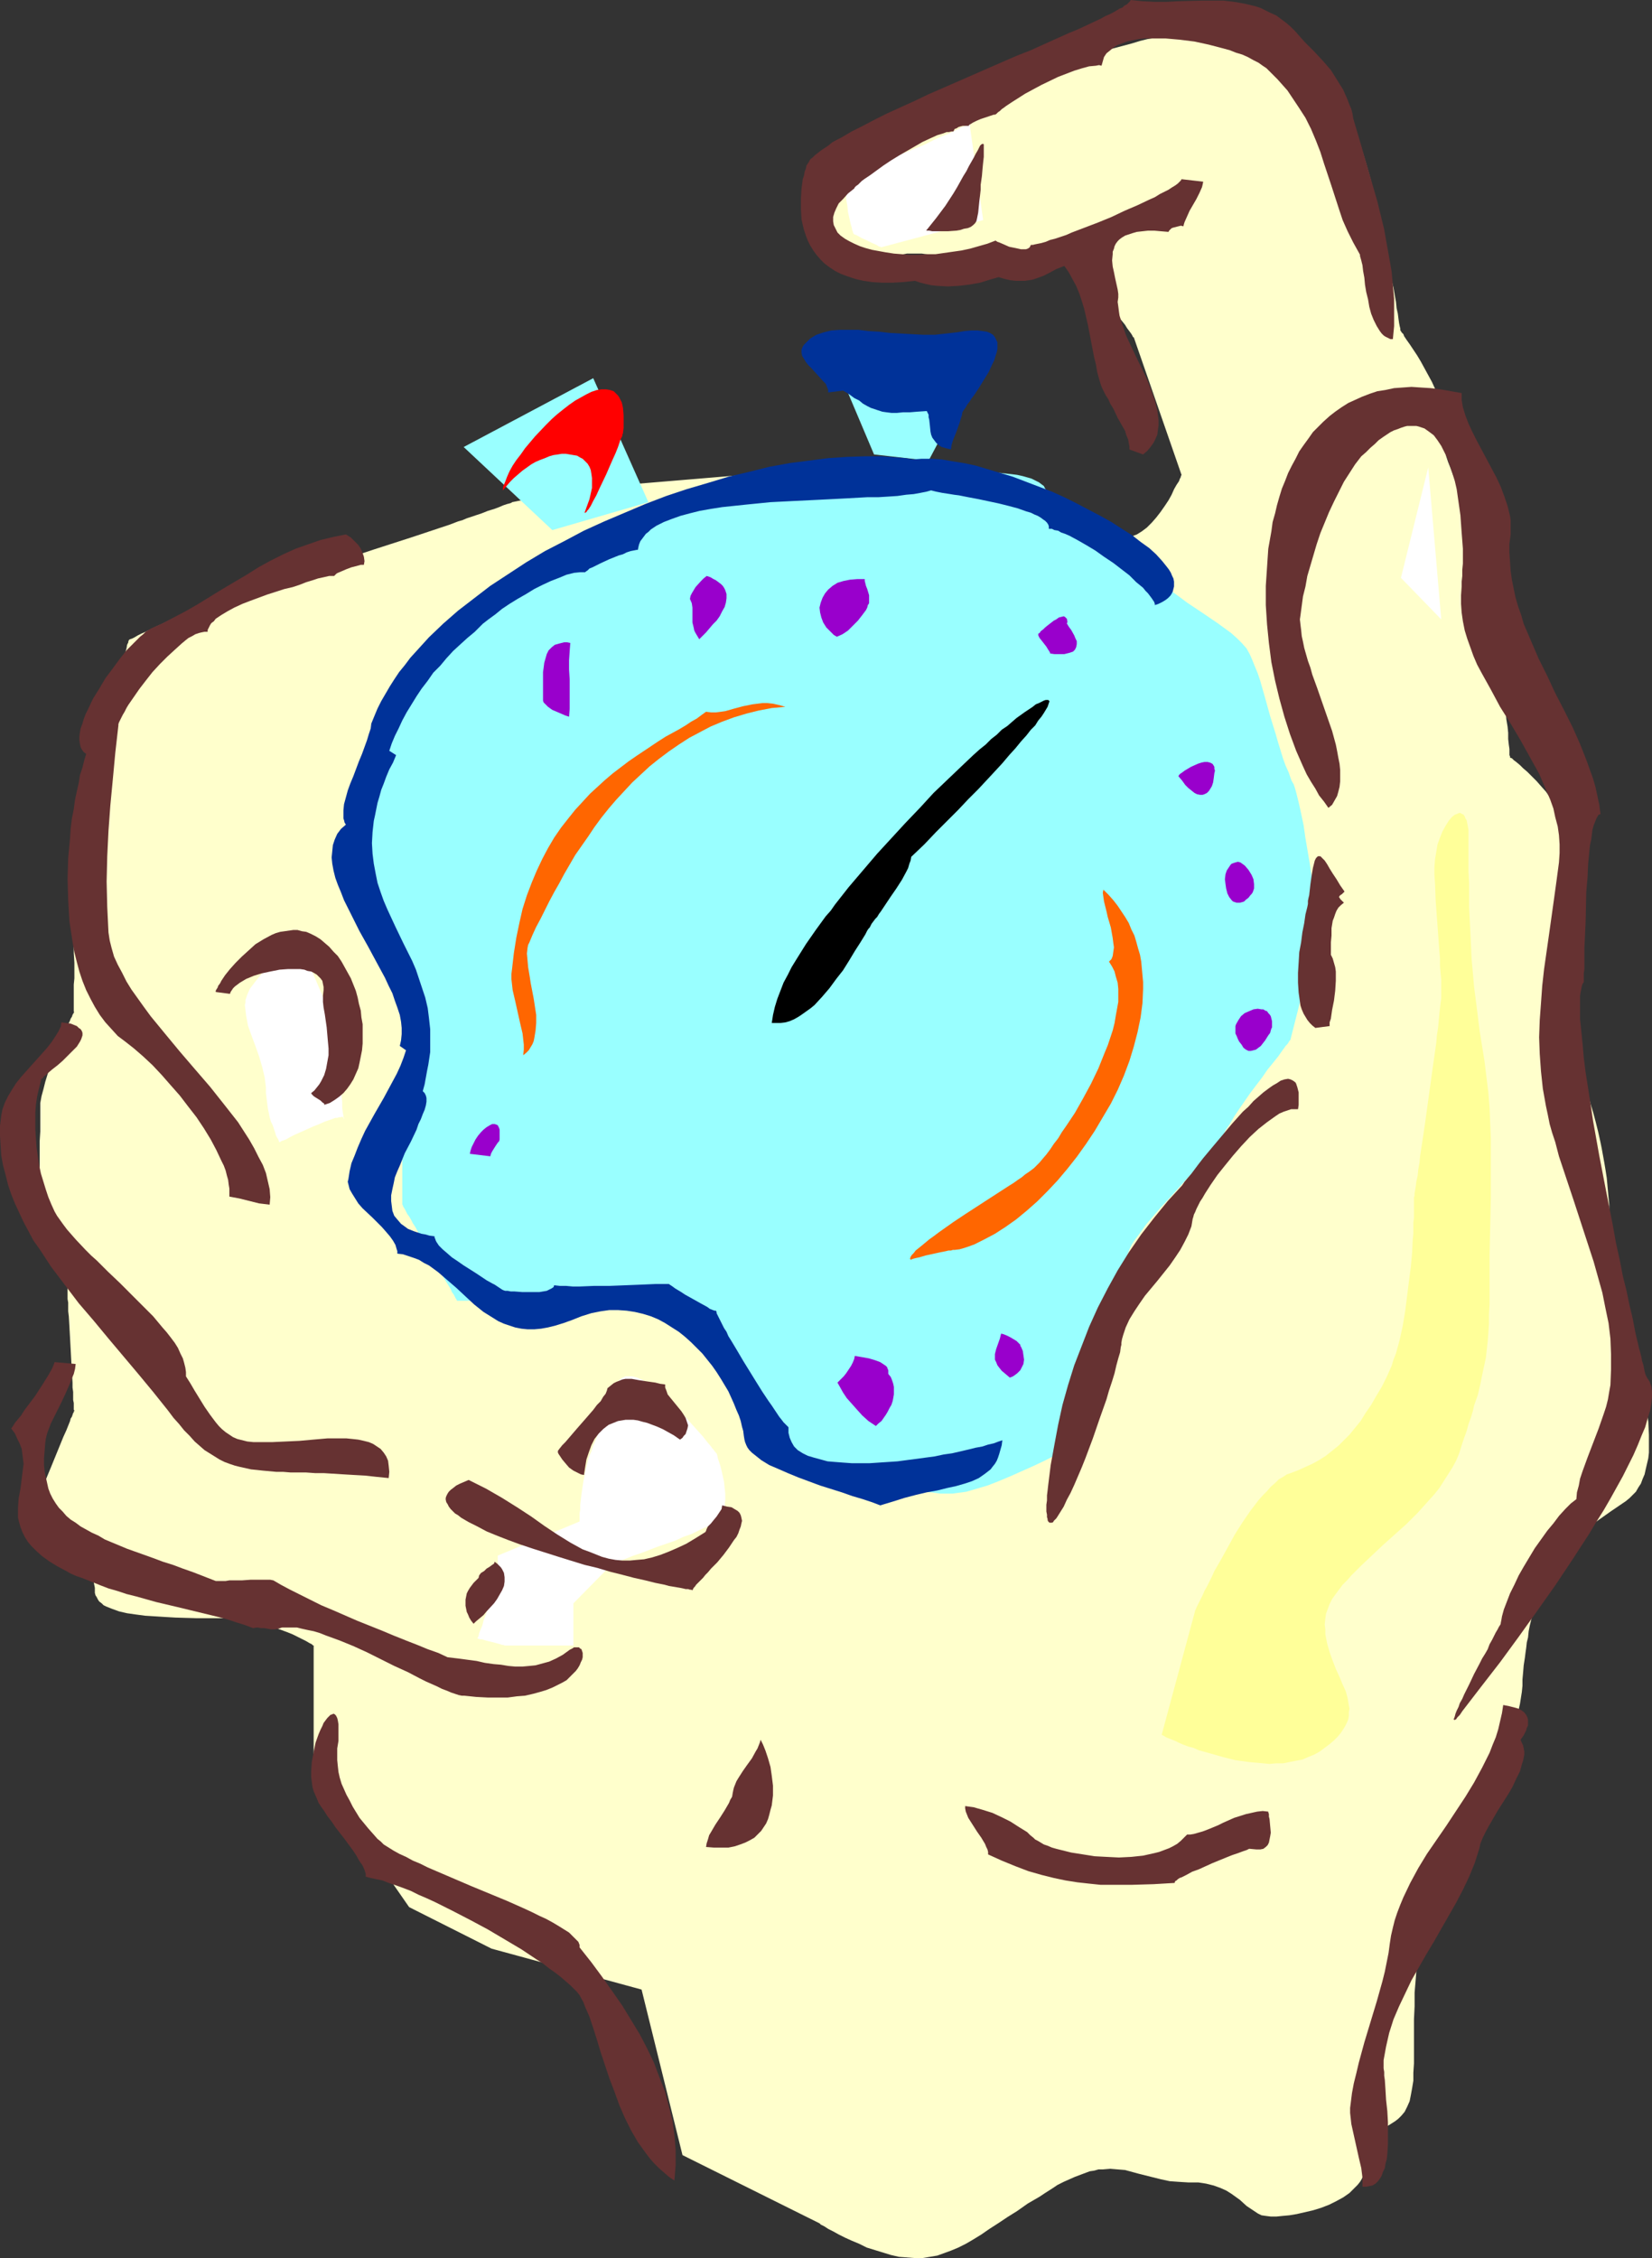
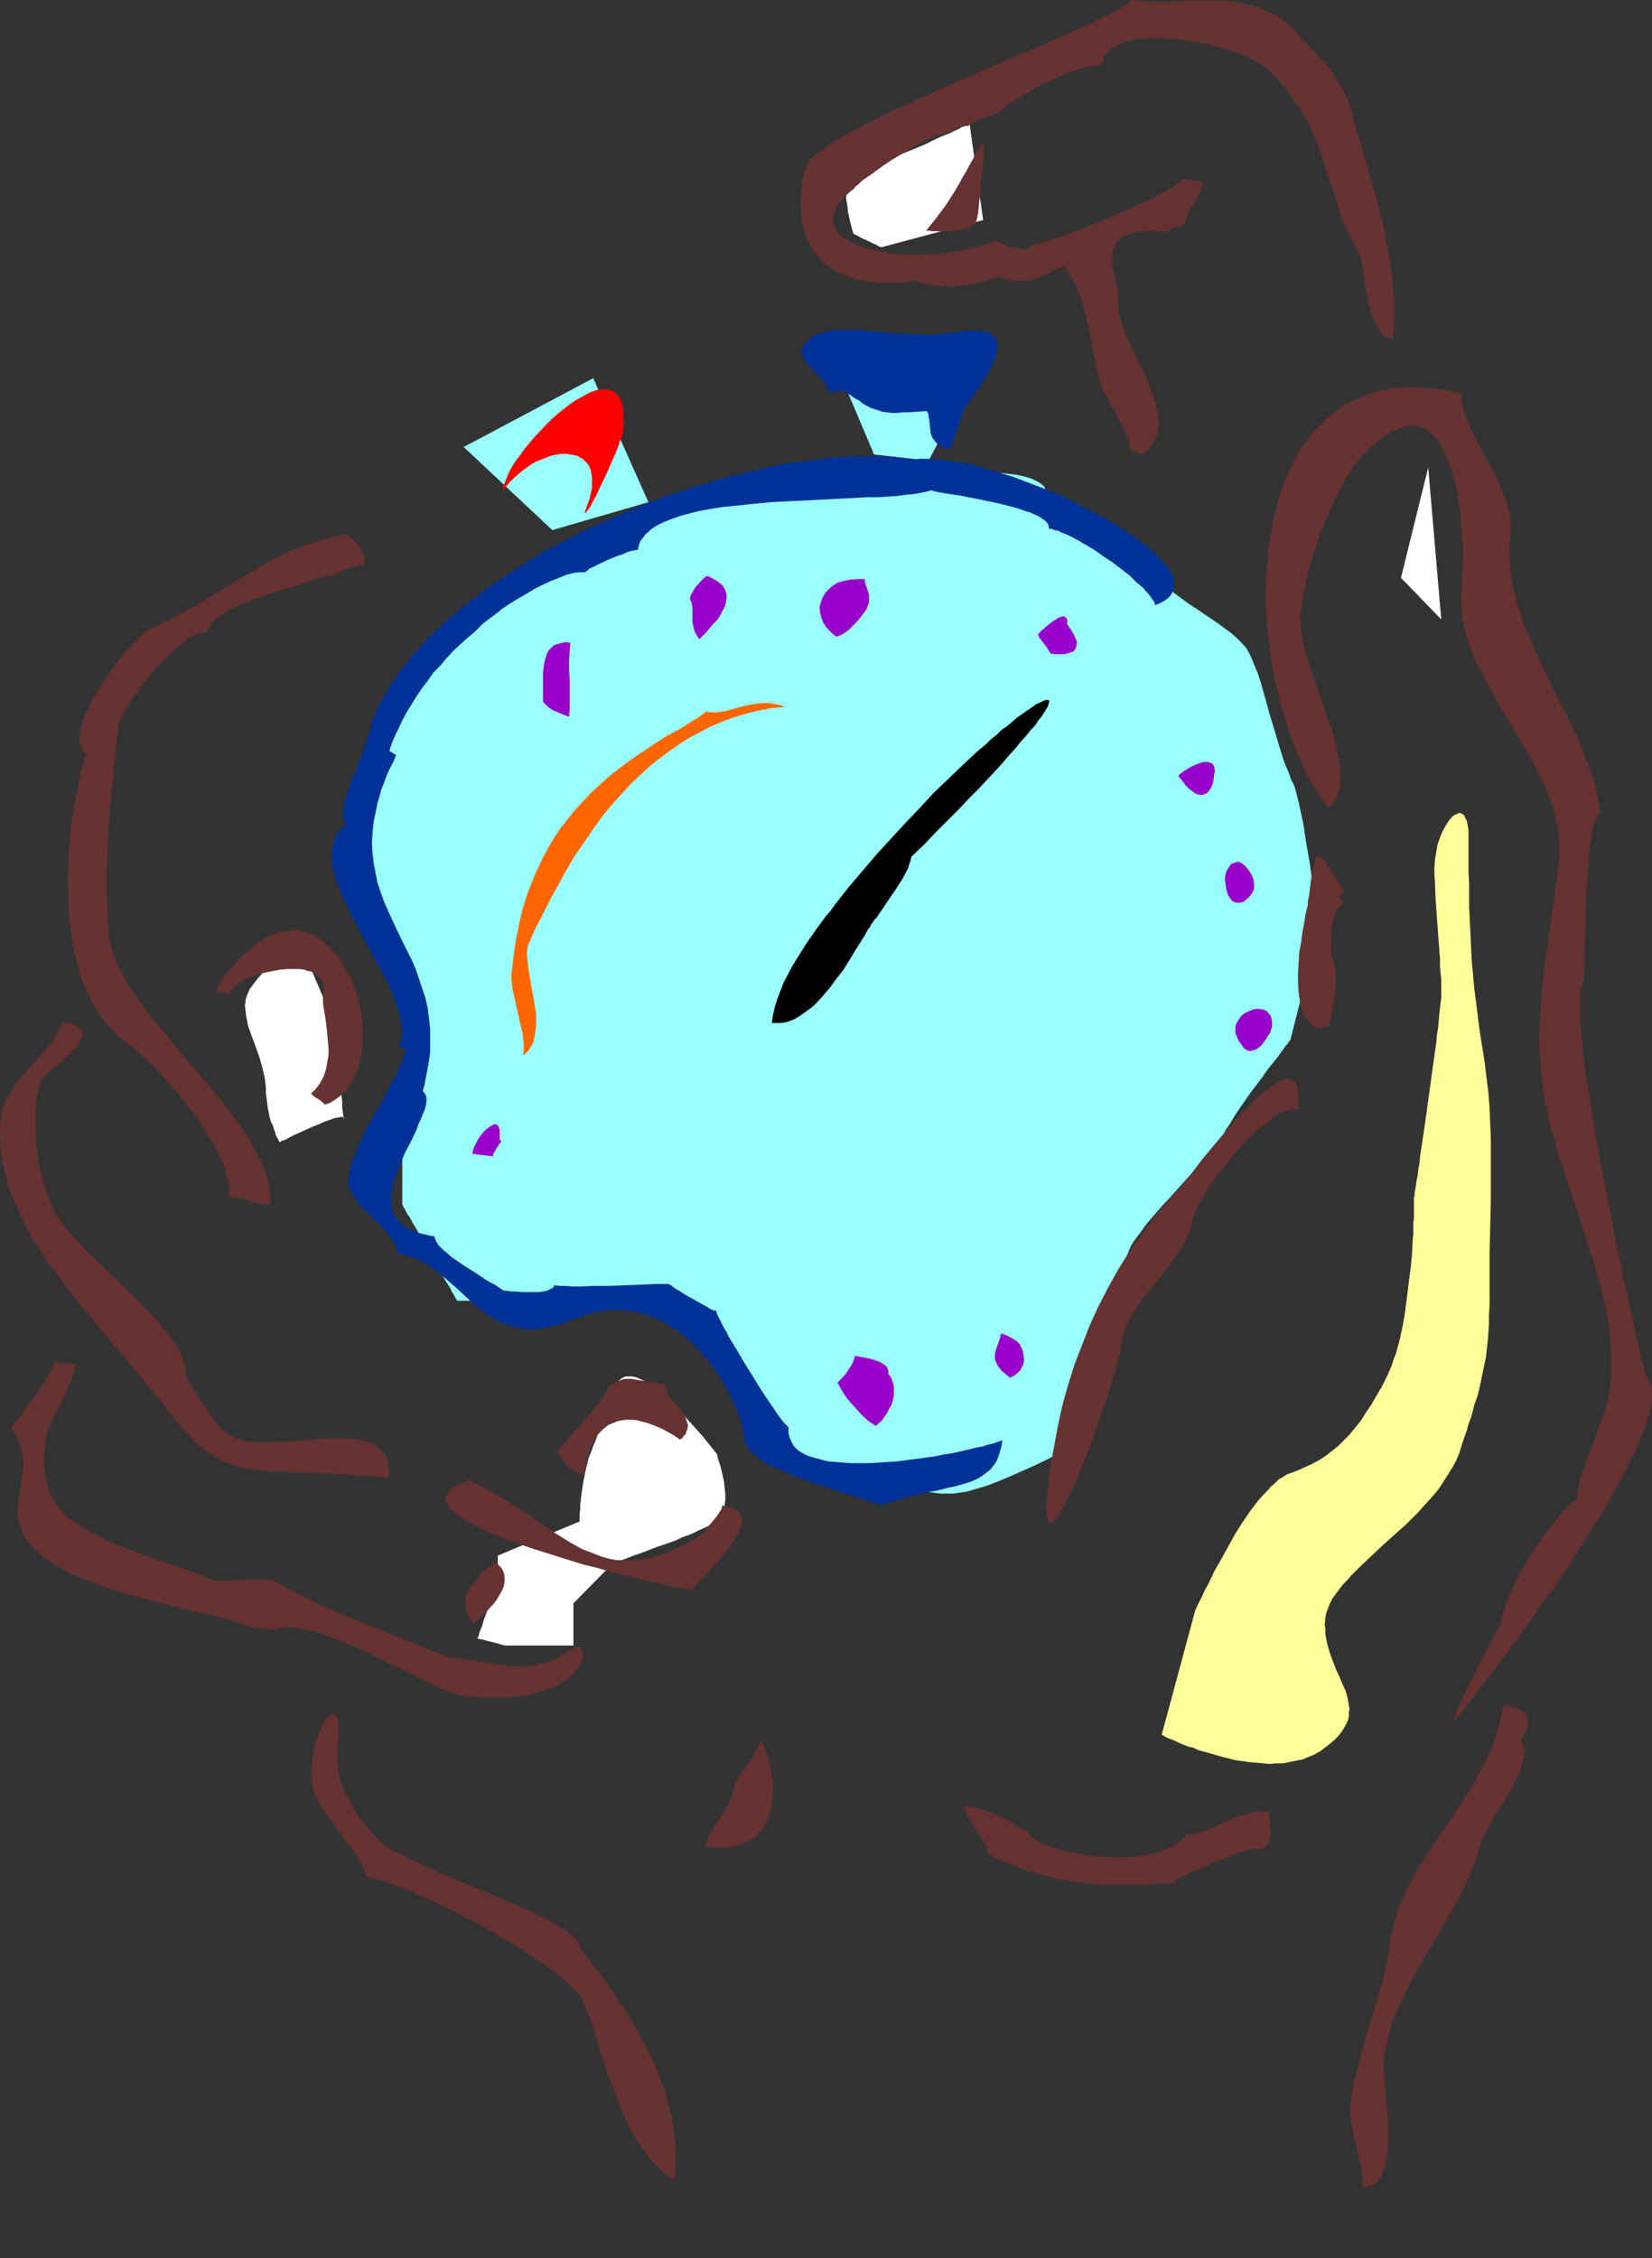
<svg xmlns="http://www.w3.org/2000/svg" xmlns:ns1="http://sodipodi.sourceforge.net/DTD/sodipodi-0.dtd" xmlns:ns2="http://www.inkscape.org/namespaces/inkscape" version="1.0" width="113.922mm" height="155.711mm" id="svg41" ns1:docname="Stopwatch 1.wmf">
  <rect width="100%" height="100%" fill="#333333" stroke="none" />
  <ns1:namedview id="namedview41" pagecolor="#ffffff" bordercolor="#000000" borderopacity="0.25" ns2:showpageshadow="2" ns2:pageopacity="0.0" ns2:pagecheckerboard="0" ns2:deskcolor="#d1d1d1" ns2:document-units="mm" />
  <defs id="defs1">
    <pattern id="WMFhbasepattern" patternUnits="userSpaceOnUse" width="6" height="6" x="0" y="0" />
  </defs>
-   <path style="fill:#ffffcc;fill-opacity:1;fill-rule:evenodd;stroke:none" d="M 177.883,561.691 167.22,518.546 128.121,507.881 106.633,497.054 81.752,461.181 v -32.318 h -0.162 l -0.323,-0.323 -0.646,-0.323 -0.808,-0.485 -0.969,-0.485 -1.293,-0.646 -1.293,-0.646 -1.616,-0.646 -1.777,-0.646 -1.939,-0.646 -2.1,-0.646 -2.1,-0.485 -2.423,-0.485 -2.423,-0.323 -2.423,-0.323 H 56.709 51.216 l -5.493,-0.162 -2.747,-0.162 -2.585,-0.162 -2.585,-0.162 -2.423,-0.323 -2.262,-0.323 -2.1,-0.485 -1.777,-0.646 -0.808,-0.323 -0.808,-0.323 -0.646,-0.323 -0.485,-0.485 -0.646,-0.485 -0.323,-0.485 -0.323,-0.646 -0.323,-0.485 -0.162,-0.646 v -0.646 -0.646 l -0.162,-0.808 -0.162,-0.808 -0.323,-0.808 -0.646,-1.939 -0.969,-1.939 -1.131,-2.101 -1.131,-2.101 -2.585,-4.04 -1.454,-1.939 -1.293,-1.939 -1.131,-1.616 -1.131,-1.454 -0.485,-0.646 -0.323,-0.646 -0.485,-0.485 -0.323,-0.323 -0.162,-0.485 -0.162,-0.162 -0.162,-0.162 v 0 -0.162 -0.162 l 0.162,-0.323 0.162,-0.323 0.162,-0.485 0.323,-0.646 0.162,-0.646 0.323,-0.646 0.646,-1.616 0.808,-1.939 3.231,-7.918 0.808,-1.778 0.646,-1.616 0.323,-0.808 0.162,-0.646 0.323,-0.485 0.162,-0.485 0.162,-0.485 0.162,-0.162 v -0.323 h 0.162 v -0.162 l -0.162,-0.162 v -0.485 -0.646 -0.646 l -0.162,-0.808 v -0.97 -1.131 l -0.162,-1.131 v -1.293 l -0.162,-2.747 -0.162,-2.909 -0.323,-5.979 -0.162,-2.909 -0.162,-2.747 -0.162,-1.293 v -1.131 -1.131 l -0.162,-0.97 v -0.808 -0.808 -0.485 -0.485 -0.323 l -7.109,-10.827 v -2.747 l -0.162,-0.808 v -23.754 l 0.162,-2.585 v -5.979 -1.454 l 0.323,-1.778 0.485,-1.778 0.485,-1.939 0.646,-2.101 0.808,-2.101 1.616,-4.201 0.808,-1.939 0.808,-1.778 0.808,-1.616 0.646,-1.616 0.323,-0.646 0.162,-0.485 0.323,-0.485 0.162,-0.485 0.162,-0.323 0.162,-0.162 v -0.162 l 0.162,-0.162 h -0.162 v -7.11 l 0.162,-1.616 v -1.939 -2.101 l -0.162,-2.585 v -30.702 l 0.162,-0.323 v -0.323 -0.162 l 0.162,-0.323 0.162,-0.646 0.162,-0.97 0.323,-1.131 0.485,-1.293 0.323,-1.616 0.485,-1.616 0.485,-1.939 0.646,-1.939 0.485,-1.939 0.646,-2.262 1.293,-4.525 1.293,-4.686 1.454,-4.686 1.293,-4.525 0.646,-2.262 0.485,-1.939 0.646,-2.101 0.485,-1.778 0.485,-1.616 0.485,-1.616 0.323,-1.293 0.323,-1.131 0.162,-0.97 0.323,-0.646 v -0.323 l 0.162,-0.162 v -0.162 l 0.323,-0.162 0.485,-0.162 0.646,-0.323 0.808,-0.485 0.969,-0.485 1.131,-0.485 1.293,-0.646 1.293,-0.646 1.454,-0.646 1.616,-0.808 1.616,-0.808 3.393,-1.616 3.554,-1.616 7.432,-3.232 3.554,-1.616 1.777,-0.646 1.777,-0.646 1.454,-0.646 1.616,-0.485 1.454,-0.485 1.293,-0.485 1.131,-0.323 1.131,-0.162 0.808,-0.162 h 0.808 l 0.808,-0.162 0.969,-0.162 1.293,-0.162 1.293,-0.323 1.777,-0.485 1.777,-0.485 1.939,-0.485 2.1,-0.646 2.1,-0.646 2.262,-0.646 4.847,-1.616 10.017,-3.232 4.847,-1.616 4.847,-1.616 2.1,-0.808 1.131,-0.323 1.131,-0.485 1.939,-0.646 1.939,-0.646 1.616,-0.646 1.616,-0.485 1.293,-0.485 1.131,-0.485 0.969,-0.323 0.646,-0.162 0.485,-0.162 0.162,-0.162 v 0 l 17.772,-3.555 42.653,-3.555 h 0.646 l 0.646,0.162 h 0.969 1.131 1.293 l 1.454,0.162 h 1.777 1.939 l 1.939,0.162 h 2.262 l 2.1,0.162 4.685,0.162 5.009,0.162 10.017,0.323 4.847,0.162 h 2.262 l 2.262,0.162 h 1.939 2.1 l 1.777,0.162 h 1.454 1.454 1.293 1.777 l 0.808,0.162 h 0.808 l 0.969,0.162 1.131,0.323 1.131,0.323 1.131,0.323 1.454,0.485 1.293,0.485 2.908,1.131 3.231,1.131 3.231,1.293 3.393,1.454 6.463,2.585 3.231,1.293 2.908,0.97 1.454,0.485 1.293,0.485 1.293,0.323 1.131,0.323 0.969,0.323 0.969,0.162 0.808,0.162 h 0.808 0.646 l 0.646,-0.162 1.293,-0.485 1.293,-0.808 1.293,-0.97 1.293,-1.293 1.131,-1.293 1.131,-1.454 1.131,-1.616 0.969,-1.454 0.808,-1.454 0.646,-1.454 0.646,-1.131 0.646,-0.97 0.162,-0.485 0.162,-0.323 0.162,-0.323 v -0.323 h 0.162 V 123.779 L 295.503,87.906 h -0.162 l -0.162,-0.323 -0.162,-0.323 -0.323,-0.485 -0.485,-0.646 -0.485,-0.646 -0.485,-0.808 -0.646,-0.808 -0.808,-0.97 -0.646,-1.131 -1.616,-2.101 -1.939,-2.262 -1.939,-2.262 -1.939,-2.262 -2.1,-2.101 -2.1,-1.778 -1.131,-0.808 -0.969,-0.808 -0.969,-0.485 -0.969,-0.485 -0.808,-0.485 -0.969,-0.162 -0.808,-0.162 -0.808,0.162 -0.808,0.162 -0.646,0.485 -0.808,0.485 -0.808,0.323 -0.808,0.323 -0.969,0.323 -0.969,0.162 -0.969,0.162 -2.262,0.162 h -2.423 l -2.585,-0.162 -2.585,-0.162 -5.332,-0.646 -2.747,-0.323 -2.423,-0.485 -2.423,-0.162 -2.262,-0.323 h -2.1 -0.808 -0.969 l -0.808,0.162 -0.646,0.162 -0.646,0.162 h -0.808 -1.777 l -1.777,-0.323 -2.1,-0.323 -1.939,-0.646 -2.1,-0.808 -2.1,-0.97 -1.939,-0.97 -1.777,-1.131 -1.454,-1.293 -0.646,-0.646 -0.646,-0.646 -0.485,-0.646 -0.323,-0.646 -0.323,-0.646 -0.162,-0.808 -0.162,-0.646 v -0.646 l 0.162,-0.808 0.323,-0.646 0.485,-0.646 0.485,-0.646 0.808,-0.808 0.808,-0.808 0.808,-0.808 0.969,-0.97 0.969,-0.97 0.969,-0.97 2.262,-2.262 2.423,-2.262 2.585,-2.424 5.332,-4.848 2.585,-2.262 2.747,-2.262 2.423,-1.939 1.293,-0.808 1.293,-0.808 1.131,-0.808 0.969,-0.646 1.131,-0.646 0.969,-0.485 0.969,-0.485 0.808,-0.162 0.808,-0.323 h 0.646 l 1.454,-0.162 1.777,-0.162 1.939,-0.323 1.939,-0.485 2.262,-0.646 2.423,-0.646 2.585,-0.808 2.585,-0.808 2.747,-0.808 2.747,-0.97 5.655,-1.778 5.655,-1.616 2.747,-0.808 2.747,-0.646 2.423,-0.646 2.423,-0.646 2.1,-0.646 1.939,-0.485 1.939,-0.323 1.616,-0.485 1.616,-0.323 1.454,-0.323 3.07,-0.323 1.454,-0.162 h 1.454 l 1.616,0.162 h 1.616 l 1.777,0.323 1.939,0.323 2.1,0.323 2.1,0.485 2.1,0.646 2.262,0.808 2.262,0.97 2.262,0.97 2.1,0.97 2.262,1.293 2.1,1.293 2.1,1.454 2.1,1.454 1.939,1.616 1.777,1.616 1.616,1.939 1.616,1.778 1.454,1.939 0.646,1.131 0.646,1.293 0.646,1.454 0.646,1.616 0.646,1.939 0.646,1.939 0.646,2.101 0.646,2.101 1.293,4.525 1.131,4.848 2.262,9.857 0.969,4.848 0.323,2.262 0.485,2.262 0.323,2.262 0.485,1.939 0.323,1.939 0.323,1.778 0.162,1.616 0.323,1.454 0.162,1.293 0.162,1.131 0.162,0.808 0.162,0.646 v 0.323 0.162 l 0.162,0.162 v 0 l 0.162,0.323 0.162,0.162 0.323,0.323 0.162,0.485 0.646,0.97 0.808,1.131 0.969,1.454 0.969,1.454 0.969,1.616 1.939,3.555 0.969,1.778 0.808,1.778 0.646,1.616 0.485,1.778 0.323,1.454 0.162,1.454 v 2.585 l 0.162,2.424 0.162,2.262 0.323,1.293 0.323,1.293 0.323,1.454 0.485,1.454 0.646,1.616 0.646,1.778 0.808,1.939 0.969,2.101 0.969,2.424 1.293,2.585 0.646,1.454 0.646,1.616 0.646,1.778 0.646,2.101 0.485,2.101 0.646,2.262 0.485,2.262 0.485,2.585 0.969,5.171 0.969,5.332 0.808,5.494 0.646,5.494 0.646,5.171 0.323,2.585 0.162,2.424 0.323,2.424 0.162,2.262 0.162,2.101 0.323,1.939 0.162,1.616 v 1.616 l 0.162,1.454 0.162,1.131 v 0.97 0.646 l 0.162,0.323 v 0.162 0.162 l 0.485,0.162 0.485,0.485 0.646,0.485 0.969,0.808 0.808,0.808 1.131,0.97 1.131,1.131 1.293,1.293 1.131,1.293 1.293,1.454 1.131,1.616 1.131,1.616 0.969,1.939 0.808,1.778 0.808,2.101 0.646,2.101 0.485,2.424 0.485,2.424 0.485,2.909 0.323,2.909 0.162,3.07 0.323,3.232 0.162,3.393 0.323,6.787 v 7.11 l 0.162,6.948 v 6.948 1.616 1.454 l 0.162,2.747 0.162,2.585 0.162,2.262 0.323,1.939 0.485,1.939 0.808,3.717 0.646,1.939 0.485,1.939 0.646,2.101 0.646,2.424 0.646,2.585 0.323,1.454 0.323,1.454 0.323,1.616 0.323,1.778 0.323,1.778 0.323,1.939 0.323,2.101 0.162,1.778 0.162,1.778 0.162,1.778 0.162,1.616 v 1.454 2.747 2.747 l -0.162,2.262 -0.162,2.262 -0.162,2.101 -0.162,1.939 -0.162,1.939 0.162,1.939 0.162,1.939 0.323,2.101 0.646,2.101 0.485,1.293 0.485,1.131 0.485,1.293 0.646,1.293 1.293,2.747 1.293,3.07 1.131,3.232 1.131,3.232 0.808,3.393 0.808,3.555 0.646,3.393 0.485,3.393 0.162,3.393 v 3.07 1.616 l -0.162,1.454 -0.646,2.747 -0.323,1.454 -0.485,1.131 -0.485,1.293 -0.646,0.97 -0.646,1.131 -0.808,0.808 -0.808,0.808 -0.969,0.808 -4.039,2.747 -3.878,2.747 -1.939,1.454 -1.777,1.616 -1.777,1.778 -1.777,1.778 -1.616,1.939 -1.454,1.939 -1.454,2.262 -1.293,2.424 -1.293,2.585 -0.969,2.747 -0.969,3.07 -0.808,3.232 -0.323,1.616 -0.162,1.616 -0.323,1.293 -0.162,1.454 -0.162,1.131 -0.162,1.293 -0.323,2.101 -0.162,1.939 -0.162,1.778 v 1.616 l -0.162,1.616 -0.485,3.07 -0.323,1.454 -0.485,1.616 -0.646,1.778 -0.808,2.101 -0.485,0.97 -0.485,1.293 -0.485,1.131 -0.646,1.293 -1.454,2.747 -1.454,2.424 -3.07,4.686 -1.454,2.262 -3.07,4.848 -1.616,2.424 -1.454,2.585 -1.454,2.747 -1.293,2.909 -1.293,3.232 -0.646,1.778 -0.485,1.778 -0.646,1.778 -0.485,1.939 -0.485,2.101 -0.323,2.101 -0.485,2.101 -0.323,2.424 -0.646,4.525 -0.323,4.363 -0.323,4.04 -0.323,3.878 v 3.555 l -0.162,3.393 v 3.232 5.656 2.585 l -0.162,2.424 v 2.101 l -0.323,1.939 -0.323,1.778 -0.323,1.616 -0.646,1.454 -0.646,1.293 -0.808,0.97 -0.808,0.808 -0.808,0.646 -1.777,1.131 -1.777,0.97 -0.808,0.485 -0.808,0.646 -0.646,0.808 -0.646,0.808 -0.485,0.97 -0.323,1.293 -0.162,0.808 v 0.808 l -0.162,0.808 v 0.97 0.97 l -0.162,0.97 -0.323,0.97 -0.323,0.808 -0.323,0.808 -0.485,0.808 -0.646,0.808 -0.646,0.646 -1.454,1.454 -1.616,1.131 -1.777,0.97 -1.939,0.97 -2.1,0.808 -2.1,0.646 -2.1,0.485 -2.1,0.485 -1.939,0.323 -1.777,0.162 -1.616,0.162 h -1.454 l -1.293,-0.162 -1.131,-0.162 -0.969,-0.485 -0.969,-0.646 -0.969,-0.646 -0.969,-0.646 -1.777,-1.616 -1.131,-0.808 -1.131,-0.808 -1.293,-0.808 -1.454,-0.646 -1.777,-0.646 -1.939,-0.485 -0.969,-0.162 -1.131,-0.162 h -1.293 -1.293 l -2.585,-0.162 -2.262,-0.162 -2.262,-0.485 -1.939,-0.485 -1.939,-0.485 -1.939,-0.485 -1.777,-0.485 -1.777,-0.485 -1.939,-0.162 -1.939,-0.162 -1.939,0.162 h -1.131 l -1.131,0.323 -1.131,0.162 -1.293,0.485 -1.293,0.485 -1.293,0.485 -1.454,0.646 -1.454,0.646 -1.616,0.808 -1.454,0.97 -1.777,1.131 -1.454,0.97 -3.07,1.778 -2.747,1.939 -2.585,1.616 -2.423,1.616 -2.262,1.454 -2.1,1.454 -2.1,1.293 -1.939,1.131 -1.939,0.97 -1.939,0.808 -1.777,0.646 -1.777,0.646 -1.939,0.323 -1.939,0.323 h -1.939 l -2.1,-0.162 -2.1,-0.162 -2.1,-0.485 -2.1,-0.646 -2.1,-0.646 -2.1,-0.646 -1.939,-0.97 -1.939,-0.808 -1.777,-0.808 -1.616,-0.808 -1.454,-0.808 -1.293,-0.646 -0.969,-0.646 -0.323,-0.162 -0.323,-0.162 -0.323,-0.162 -0.162,-0.162 -0.162,-0.162 v 0 z" id="path1" />
  <path style="fill:#ffffff;fill-opacity:1;fill-rule:evenodd;stroke:none" d="m 252.688,32.157 3.554,25.208 -26.658,7.11 v -0.162 h -0.323 l -0.323,-0.162 -0.485,-0.323 -1.131,-0.485 -1.293,-0.646 -1.454,-0.646 -1.131,-0.646 -0.323,-0.162 -0.485,-0.162 -0.162,-0.162 v 0 -0.162 h -0.162 v -0.323 l -0.162,-0.323 -0.162,-0.808 -0.323,-1.131 -0.323,-1.454 -0.323,-1.454 -0.162,-1.616 -0.323,-1.778 v -1.616 l -0.162,-1.616 0.162,-1.454 0.323,-1.454 0.162,-0.485 0.323,-0.646 0.323,-0.485 0.323,-0.323 0.485,-0.323 0.485,-0.323 0.646,-0.162 h 0.646 0.646 l 0.808,-0.162 0.808,-0.162 0.969,-0.162 1.939,-0.485 2.262,-0.646 2.262,-0.808 2.423,-0.97 4.685,-1.939 2.262,-1.131 2.1,-0.97 2.1,-0.808 1.616,-0.808 0.808,-0.323 0.646,-0.485 0.646,-0.162 0.485,-0.323 0.323,-0.162 0.323,-0.162 h 0.162 z" id="path2" />
  <path style="fill:#ffffff;fill-opacity:1;fill-rule:evenodd;stroke:none" d="m 151.063,396.545 v -0.485 -0.646 -0.97 l 0.162,-0.97 v -1.293 l 0.162,-1.293 0.162,-1.454 0.485,-3.232 0.646,-3.232 0.808,-3.232 0.646,-1.454 0.485,-1.454 0.646,-1.454 0.485,-1.454 1.131,-3.232 0.808,-3.232 0.485,-1.616 0.485,-1.454 0.485,-1.293 0.646,-1.293 0.646,-1.131 0.808,-0.808 0.808,-0.646 0.969,-0.485 h 0.485 0.646 0.646 l 0.646,0.162 0.646,0.162 0.646,0.323 0.808,0.323 0.808,0.485 1.616,1.131 1.777,1.454 1.777,1.454 1.777,1.616 3.393,3.555 1.616,1.778 1.454,1.616 1.454,1.616 1.131,1.454 0.969,1.131 0.323,0.485 0.323,0.323 0.323,0.485 0.162,0.162 0.162,0.162 v 0 0.162 h 0.162 l 0.162,0.485 0.162,0.808 0.323,0.97 0.323,0.97 0.323,1.293 0.323,1.454 0.323,1.454 0.162,1.616 0.162,1.454 v 1.616 l -0.162,1.454 -0.162,1.293 -0.485,1.131 -0.646,0.97 -0.485,0.485 -0.485,0.323 -0.485,0.323 -0.646,0.485 -1.454,0.646 -1.777,0.808 -1.939,0.97 -2.262,0.808 -2.1,0.97 -4.685,1.616 -2.1,0.808 -2.1,0.808 -1.939,0.646 -1.616,0.646 -0.808,0.323 -0.646,0.162 -0.646,0.162 -0.485,0.162 -0.323,0.162 -0.323,0.162 h -0.162 -0.162 l -10.502,10.665 v 10.988 h -17.934 v 0 l -0.323,-0.162 h -0.323 l -0.485,-0.162 -1.131,-0.323 -1.293,-0.323 -1.293,-0.323 -1.131,-0.323 h -0.485 l -0.323,-0.162 h -0.162 l -0.162,-0.162 v 0 l 0.162,-0.162 0.162,-0.323 0.162,-0.808 0.323,-0.808 0.485,-1.131 0.323,-1.293 1.939,-5.171 0.485,-1.293 0.485,-1.131 0.323,-0.808 0.323,-0.808 0.162,-0.485 v 0 -0.162 -7.11 z" id="path3" />
  <path style="fill:#ffffff;fill-opacity:1;fill-rule:evenodd;stroke:none" d="m 89.669,291.672 -0.162,-0.323 v -0.485 l -0.162,-0.97 -0.162,-1.293 v -1.454 l -0.162,-1.454 v -1.778 L 88.861,280.199 v -1.778 -1.616 -1.616 -4.363 l -10.663,-25.047 v 0 l -0.162,0.162 -0.162,0.162 -0.323,0.162 -0.646,0.485 -0.969,0.646 -1.131,0.808 -1.131,0.808 -1.293,1.131 -1.293,1.131 -1.454,1.131 -1.293,1.293 -1.131,1.293 -1.131,1.454 -0.969,1.293 -0.646,1.454 -0.485,1.454 v 0.646 l -0.162,0.646 0.162,1.293 0.162,1.454 0.485,2.585 0.969,2.747 0.969,2.585 0.969,2.747 0.808,2.747 0.646,2.747 0.162,1.293 0.162,1.293 v 1.454 l 0.162,1.293 0.323,2.585 0.485,2.424 0.323,1.131 0.485,0.97 0.323,0.97 0.323,0.97 0.162,0.646 0.323,0.646 0.323,0.485 0.162,0.485 v 0.162 h 0.162 v 0 h 0.162 l 0.162,-0.162 0.323,-0.162 0.969,-0.323 1.131,-0.646 1.293,-0.646 1.454,-0.646 3.231,-1.454 1.616,-0.646 1.454,-0.646 1.454,-0.485 1.293,-0.485 h 0.485 l 0.485,-0.162 h 0.485 l 0.323,-0.162 0.162,0.162 h 0.162 l 0.162,0.162 z" id="path4" />
  <path style="fill:#99ffff;fill-opacity:1;fill-rule:evenodd;stroke:none" d="m 282.901,375.053 v 0 l -0.162,0.162 -0.485,0.162 -0.323,0.323 -0.646,0.323 -0.646,0.323 -0.808,0.485 -0.969,0.485 -0.969,0.485 -1.131,0.485 -2.262,1.293 -2.585,1.293 -2.747,1.293 -2.908,1.293 -2.908,1.293 -3.07,1.293 -2.908,1.131 -2.747,0.808 -2.747,0.808 -1.131,0.162 -1.293,0.162 -1.131,0.162 h -0.969 -1.131 -1.131 l -1.131,-0.162 -1.293,-0.162 -2.908,-0.323 -3.07,-0.485 -3.07,-0.485 -3.393,-0.646 -6.463,-1.293 -3.07,-0.646 -2.908,-0.808 -2.585,-0.485 -1.131,-0.323 -1.131,-0.323 -1.131,-0.162 -0.808,-0.323 -0.808,-0.162 -0.646,-0.162 -0.485,-0.162 h -0.485 l -0.162,-0.162 h -0.162 v 0 l -0.162,-0.162 -0.323,-0.323 -0.323,-0.485 -0.323,-0.646 -0.485,-0.646 -0.646,-0.808 -0.485,-0.808 -0.646,-0.808 -0.808,-1.131 -1.454,-2.101 -1.616,-2.262 -1.616,-2.262 -1.616,-2.424 -1.616,-2.101 -1.616,-2.262 -0.646,-0.97 -0.646,-0.808 -0.646,-0.97 -0.485,-0.646 -0.485,-0.646 -0.323,-0.646 -0.323,-0.485 -0.323,-0.323 -0.162,-0.162 v -0.162 -0.162 -0.162 -0.323 l -0.162,-0.97 -0.162,-1.131 -0.162,-1.293 -0.323,-1.616 -0.485,-1.616 -0.646,-1.616 -0.646,-1.616 -0.969,-1.616 -1.131,-1.616 -1.454,-1.293 -0.808,-0.646 -0.808,-0.485 -0.808,-0.485 -1.131,-0.485 -0.969,-0.323 -1.131,-0.162 -1.293,-0.162 -1.293,-0.162 h -56.871 -0.162 v -0.162 l -0.323,-0.485 -0.162,-0.323 -0.323,-0.646 -0.485,-0.646 -0.323,-0.808 -0.485,-0.808 -1.131,-1.778 -1.293,-2.262 -1.293,-2.262 -1.293,-2.262 -1.293,-2.424 -1.293,-2.262 -1.131,-2.101 -0.646,-0.97 -0.485,-0.97 -0.485,-0.808 -0.485,-0.646 -0.323,-0.646 -0.323,-0.646 -0.323,-0.485 -0.162,-0.323 v -0.162 l -0.162,-0.162 v 0 -0.485 -16.967 -4.04 l 0.162,-2.101 0.162,-1.939 0.646,-4.04 0.485,-2.101 0.323,-1.939 0.808,-4.04 0.323,-2.101 0.162,-1.939 v -2.101 -1.939 l -0.485,-1.939 -0.485,-2.101 -0.969,-1.939 -1.131,-2.101 -2.585,-4.04 -2.585,-4.04 -2.423,-3.878 -1.131,-1.939 -1.131,-1.778 -0.969,-1.939 -0.808,-1.778 -0.646,-1.616 -0.646,-1.778 -0.646,-1.454 -0.323,-1.616 -0.162,-1.454 -0.162,-1.454 v -0.646 l 0.162,-0.97 0.162,-1.131 0.162,-1.131 0.162,-1.293 0.323,-1.454 0.323,-1.454 0.323,-1.616 0.808,-3.393 0.969,-3.555 1.939,-7.595 0.969,-3.555 0.969,-3.393 0.485,-1.778 0.485,-1.454 0.323,-1.454 0.485,-1.454 0.323,-1.293 0.323,-0.97 0.323,-1.131 0.162,-0.808 0.323,-0.485 0.162,-0.485 v -0.323 -0.162 l 0.162,-0.162 0.162,-0.162 0.485,-0.485 0.485,-0.646 0.646,-0.646 0.646,-0.97 0.969,-0.97 0.969,-0.97 0.969,-1.293 1.131,-1.293 1.131,-1.293 1.293,-1.293 2.585,-3.07 2.585,-2.909 2.747,-3.07 2.585,-2.909 1.131,-1.454 1.293,-1.293 0.969,-1.293 1.131,-1.131 0.969,-1.131 0.808,-0.97 0.808,-0.808 0.646,-0.646 0.485,-0.646 0.485,-0.485 0.162,-0.162 0.162,-0.162 v 0 l 0.323,-0.323 0.485,-0.162 0.646,-0.485 0.808,-0.485 0.969,-0.646 1.131,-0.646 1.293,-0.646 1.293,-0.808 1.616,-0.97 1.454,-0.97 1.616,-0.97 3.716,-1.939 3.716,-2.262 7.755,-4.363 3.878,-2.101 3.878,-1.939 1.777,-0.97 1.616,-0.808 1.616,-0.808 1.616,-0.808 1.454,-0.646 1.293,-0.485 1.293,-0.485 0.969,-0.485 1.131,-0.323 1.293,-0.323 1.293,-0.323 1.454,-0.323 1.454,-0.323 1.616,-0.323 3.716,-0.646 3.716,-0.646 4.039,-0.485 8.401,-1.131 4.201,-0.485 4.039,-0.323 3.716,-0.485 1.777,-0.162 1.777,-0.162 1.616,-0.162 h 1.616 l 1.454,-0.162 1.293,-0.162 h 1.293 0.969 l 0.969,-0.162 h 0.808 0.646 0.808 1.131 l 0.969,-0.162 h 1.293 1.293 l 2.908,-0.162 3.231,-0.162 3.231,-0.162 7.109,-0.162 h 3.393 l 3.393,0.162 3.231,0.323 1.454,0.162 1.293,0.162 1.454,0.323 1.131,0.323 1.131,0.323 0.969,0.485 0.969,0.485 0.646,0.485 0.646,0.485 0.323,0.646 0.485,0.646 0.485,0.808 0.485,0.646 0.646,0.646 1.616,1.293 1.777,1.454 1.939,1.293 2.262,1.293 4.524,2.747 4.524,2.747 2.262,1.293 1.939,1.293 1.777,1.454 1.616,1.293 0.646,0.646 0.646,0.646 0.485,0.808 0.323,0.646 0.808,1.293 1.131,1.293 1.454,1.454 1.454,1.293 1.777,1.293 1.939,1.454 3.878,2.585 4.039,2.747 1.777,1.293 1.777,1.293 1.616,1.454 1.293,1.293 1.131,1.293 0.808,1.454 0.646,1.454 0.646,1.616 0.808,1.939 0.646,1.939 0.646,2.262 0.646,2.262 1.293,4.686 1.454,4.686 0.646,2.262 0.646,2.101 0.646,2.101 0.646,1.778 0.808,1.778 0.485,1.454 0.323,0.808 0.485,0.808 0.323,0.97 0.323,1.131 0.323,1.293 0.323,1.293 0.646,2.909 0.646,3.07 0.485,3.393 1.131,6.625 0.485,3.393 0.485,3.07 0.323,2.909 0.162,1.293 0.162,1.293 0.162,1.131 v 0.97 l 0.162,0.808 0.162,0.808 v 0.646 0.323 l 0.162,0.323 v 0.162 l -7.27,28.602 v 0.162 l -0.162,0.162 -0.162,0.162 -0.162,0.323 -0.323,0.485 -0.485,0.485 -0.323,0.485 -0.485,0.646 -1.131,1.616 -1.293,1.616 -1.454,1.778 -1.454,2.101 -3.07,4.04 -1.454,2.101 -1.454,2.101 -1.293,1.939 -1.131,1.939 -1.131,1.616 -0.323,0.808 -0.485,0.646 -0.323,0.808 -0.485,0.646 -0.646,0.97 -0.646,0.808 -0.646,0.97 -0.808,0.97 -1.777,1.939 -2.1,2.101 -2.1,2.262 -4.201,4.686 -2.262,2.424 -1.939,2.262 -1.939,2.262 -1.616,2.262 -1.454,1.939 -0.646,0.97 -0.485,0.97 -0.323,0.808 -0.323,0.808 -0.162,0.808 v 0.646 l -0.162,0.808 v 0.97 l -0.162,1.131 -0.162,1.131 -0.323,1.454 -0.162,1.454 -0.485,1.616 -0.323,1.778 -0.323,1.778 -0.485,1.939 -0.808,3.878 -1.939,8.08 -1.131,4.04 -0.969,3.717 -0.323,1.778 -0.485,1.778 -0.485,1.454 -0.323,1.616 -0.323,1.293 -0.485,1.293 -0.162,0.97 -0.323,0.97 -0.162,0.808 -0.162,0.485 v 0.323 z" id="path5" />
  <path style="fill:#99ffff;fill-opacity:1;fill-rule:evenodd;stroke:none" d="m 143.955,138.16 -23.104,-21.653 33.767,-17.937 14.379,32.318 z" id="path6" />
  <path style="fill:#663232;fill-opacity:1;fill-rule:evenodd;stroke:none" d="m 259.635,29.733 0.162,-0.162 0.323,-0.323 0.485,-0.323 0.485,-0.485 0.485,-0.323 0.646,-0.485 1.454,-0.97 1.777,-1.131 1.777,-1.131 2.1,-1.131 2.1,-1.131 4.362,-2.101 2.1,-0.808 2.1,-0.808 2.1,-0.646 1.777,-0.485 1.777,-0.162 0.808,-0.162 0.646,0.162 0.323,-1.131 0.323,-1.131 0.646,-0.97 0.808,-0.646 0.969,-0.808 0.969,-0.646 1.293,-0.485 1.293,-0.485 1.454,-0.323 1.616,-0.323 1.616,-0.162 h 1.777 1.777 1.777 l 3.716,0.323 3.878,0.485 3.716,0.808 3.716,0.97 1.777,0.485 1.616,0.646 1.616,0.485 1.454,0.646 1.454,0.808 1.293,0.646 1.131,0.808 0.969,0.646 0.808,0.808 0.808,0.808 1.293,1.293 1.293,1.454 1.293,1.454 0.969,1.454 1.939,2.909 1.777,2.747 1.454,2.909 1.293,3.07 1.131,2.909 0.969,3.07 1.939,5.817 1.939,5.979 0.969,2.909 1.293,2.909 1.454,2.909 1.616,2.909 0.162,0.323 v 0.323 l 0.323,1.131 0.323,1.293 0.162,1.454 0.323,1.778 0.162,1.778 0.323,1.939 0.485,1.939 0.323,1.939 0.485,1.778 0.646,1.616 0.808,1.616 0.808,1.293 0.485,0.646 0.485,0.485 0.485,0.323 0.646,0.323 0.646,0.323 h 0.646 l 0.323,-3.393 v -3.555 -3.555 l -0.323,-3.555 -0.323,-3.555 -0.646,-3.717 -0.646,-3.555 -0.646,-3.717 -1.777,-7.272 -2.1,-7.272 -2.1,-7.272 -2.1,-7.11 -0.162,-1.131 -0.323,-1.293 -0.485,-1.131 -0.485,-1.293 -1.131,-2.585 -1.616,-2.585 -1.616,-2.585 -2.1,-2.424 -2.262,-2.424 -2.423,-2.424 -1.293,-1.454 -1.131,-1.293 -1.293,-1.293 -1.131,-0.97 -1.293,-0.97 -1.293,-0.97 -1.454,-0.646 -1.293,-0.646 -1.293,-0.646 -1.454,-0.485 -2.747,-0.646 -2.747,-0.485 -2.747,-0.323 h -2.908 -2.908 l -6.139,0.162 -2.908,0.162 h -3.07 L 297.765,0.323 294.695,0 l -0.162,0.323 -0.162,0.162 -0.323,0.323 -0.323,0.323 -0.646,0.323 -0.485,0.485 -0.808,0.323 -0.808,0.485 -0.808,0.485 -0.969,0.485 -1.131,0.485 -1.131,0.646 -2.423,1.131 -2.747,1.293 -1.454,0.646 -1.616,0.646 -3.231,1.454 -3.231,1.454 -3.554,1.616 -3.716,1.454 -3.716,1.616 -7.755,3.393 -7.755,3.393 -3.716,1.616 -3.716,1.778 -3.554,1.616 -3.554,1.616 -3.231,1.616 -3.07,1.616 -2.908,1.454 -2.747,1.616 -1.293,0.646 -1.131,0.646 -0.969,0.808 -0.969,0.646 -0.969,0.646 -0.808,0.646 -0.646,0.485 -0.646,0.646 -0.646,0.485 -0.323,0.646 -0.323,0.485 -0.323,0.485 -0.162,0.808 -0.323,0.808 -0.162,0.97 -0.323,0.97 -0.323,2.424 -0.162,2.585 v 2.747 l 0.162,2.747 0.323,1.454 0.323,1.293 0.485,1.454 0.485,1.293 0.646,1.293 0.808,1.293 0.808,1.131 1.131,1.293 0.969,0.97 1.293,0.97 1.454,0.97 1.616,0.808 1.777,0.646 1.939,0.646 2.1,0.485 2.262,0.323 2.585,0.162 h 2.585 l 2.908,-0.162 3.07,-0.323 1.454,0.485 1.293,0.323 1.454,0.323 1.454,0.162 2.908,0.162 2.908,-0.162 2.747,-0.323 2.747,-0.485 2.585,-0.808 2.262,-0.646 1.616,0.485 1.454,0.323 1.454,0.162 h 1.131 1.131 l 1.131,-0.162 0.969,-0.162 0.969,-0.323 1.777,-0.646 1.616,-0.808 1.777,-0.97 2.1,-0.808 1.131,1.616 0.969,1.778 0.969,1.778 0.808,1.939 0.646,1.939 0.646,2.101 0.969,4.201 0.808,4.201 0.808,4.201 0.485,1.939 0.323,1.939 0.485,1.778 0.485,1.616 0.323,0.808 0.485,0.97 0.485,0.97 0.646,0.97 0.485,1.131 0.808,1.293 1.131,2.424 1.293,2.262 0.646,1.131 0.323,1.131 0.485,1.131 0.162,0.97 0.162,0.808 v 0.808 l 3.554,1.293 1.131,-0.97 0.808,-0.97 0.808,-1.131 0.485,-0.97 0.485,-1.131 0.162,-1.293 0.162,-1.131 v -1.293 l -0.162,-1.293 -0.162,-1.293 -0.323,-1.293 -0.323,-1.293 -0.969,-2.747 -1.131,-2.909 -2.747,-5.656 -1.293,-2.747 -1.293,-2.747 -0.969,-2.747 -0.808,-2.585 -0.162,-1.131 -0.162,-1.293 -0.162,-1.131 0.162,-1.131 V 76.594 l -0.162,-1.131 -0.323,-1.454 -0.323,-1.454 -0.323,-1.616 -0.323,-1.454 -0.162,-1.616 0.162,-1.616 v -0.646 l 0.323,-0.808 0.162,-0.646 0.323,-0.646 0.485,-0.646 0.485,-0.485 0.646,-0.485 0.808,-0.485 0.969,-0.323 0.969,-0.323 1.131,-0.323 1.454,-0.162 1.454,-0.162 h 1.616 l 1.777,0.162 1.939,0.162 0.162,-0.323 0.323,-0.323 0.323,-0.323 0.485,-0.162 0.646,-0.162 0.646,-0.162 0.646,-0.162 0.646,0.162 0.162,-0.646 0.162,-0.485 0.646,-1.454 0.646,-1.454 1.777,-3.07 0.808,-1.616 0.646,-1.454 0.162,-0.646 0.162,-0.808 -5.655,-0.646 -0.162,0.323 -0.323,0.323 -0.485,0.485 -0.646,0.485 -0.808,0.485 -0.969,0.646 -0.969,0.485 -1.293,0.646 -1.293,0.808 -1.454,0.646 -3.07,1.454 -3.393,1.454 -3.393,1.616 -3.554,1.454 -3.393,1.293 -3.393,1.293 -1.454,0.646 -1.454,0.485 -1.454,0.485 -1.293,0.323 -1.131,0.485 -1.131,0.323 -0.808,0.162 -0.808,0.162 -0.646,0.162 h -0.485 l -0.162,0.323 -0.162,0.323 -0.485,0.323 -0.485,0.162 h -0.646 -0.646 l -1.454,-0.323 -1.616,-0.323 -1.454,-0.646 -1.131,-0.485 -0.485,-0.162 -0.485,-0.323 -2.1,0.808 -2.262,0.646 -2.262,0.646 -2.262,0.485 -2.262,0.323 -4.524,0.646 h -2.262 l -2.262,0.162 h -2.1 l -2.1,-0.162 -2.1,-0.162 -2.1,-0.323 -1.777,-0.323 -1.777,-0.323 -1.777,-0.485 -1.454,-0.485 -1.454,-0.646 -1.293,-0.646 -1.131,-0.646 -1.131,-0.808 -0.808,-0.808 -0.485,-0.97 -0.485,-0.97 -0.162,-0.97 v -1.131 l 0.323,-1.131 0.485,-1.131 0.646,-1.293 1.131,-1.131 1.293,-1.454 1.616,-1.293 0.162,-0.323 0.323,-0.323 0.485,-0.323 0.485,-0.485 0.485,-0.485 0.646,-0.485 1.454,-0.97 1.777,-1.293 1.777,-1.293 1.939,-1.293 2.1,-1.293 4.201,-2.424 1.939,-1.131 2.1,-0.97 1.777,-0.808 1.616,-0.485 0.808,-0.323 h 0.646 l 0.646,-0.162 h 0.485 l 0.162,-0.323 0.162,-0.323 0.485,-0.162 0.485,-0.323 0.485,-0.162 0.646,-0.162 h 0.808 0.808 v -0.162 l 0.162,-0.162 0.323,-0.162 0.485,-0.323 0.969,-0.485 1.131,-0.485 2.423,-0.808 0.969,-0.323 h 0.323 z" id="path7" />
  <path style="fill:#663232;fill-opacity:1;fill-rule:evenodd;stroke:none" d="m 254.627,57.042 0.323,-1.616 0.162,-1.616 0.162,-1.616 0.162,-1.293 0.162,-1.454 v -1.293 l 0.162,-1.131 0.162,-1.131 0.162,-1.939 0.162,-1.616 0.162,-1.454 V 39.751 38.782 38.136 37.651 l -0.162,-0.162 h -0.162 l -0.323,0.162 -0.323,0.323 -0.323,0.646 -0.323,0.646 -0.485,0.808 -0.485,0.97 -0.646,1.131 -0.646,1.131 -0.646,1.293 -0.808,1.293 -0.808,1.454 -0.808,1.454 -0.969,1.616 -2.1,3.232 -2.423,3.232 -1.293,1.616 -1.293,1.616 h 0.808 l 0.808,0.162 h 1.939 2.1 l 2.262,-0.162 0.969,-0.162 0.969,-0.323 0.969,-0.162 0.808,-0.323 0.646,-0.485 0.485,-0.485 0.323,-0.485 z" id="path8" />
  <path style="fill:#99ffff;fill-opacity:1;fill-rule:evenodd;stroke:none" d="m 227.807,118.446 -10.663,-25.208 h 39.099 L 242.025,120.062 Z" id="path9" />
  <path style="fill:#003299;fill-opacity:1;fill-rule:evenodd;stroke:none" d="m 250.749,108.104 v -0.323 l 0.162,-0.485 0.323,-0.485 0.485,-0.646 0.323,-0.646 0.646,-0.808 0.485,-0.808 0.646,-0.808 1.293,-1.939 1.293,-2.101 1.293,-2.101 0.969,-2.101 0.485,-0.97 0.323,-1.131 0.323,-0.97 0.162,-0.808 v -0.97 -0.808 l -0.323,-0.646 -0.323,-0.646 -0.485,-0.646 -0.808,-0.485 -0.808,-0.323 -1.131,-0.162 -1.293,-0.162 h -1.616 l -1.777,0.162 -1.939,0.323 -2.908,0.323 -2.908,0.323 h -2.908 l -3.07,-0.162 -5.816,-0.323 -2.747,-0.323 -2.747,-0.162 -2.585,-0.323 h -2.585 -2.262 l -2.262,0.162 -1.939,0.485 -0.969,0.323 -0.969,0.323 -0.808,0.485 -0.808,0.485 -0.646,0.646 -0.646,0.646 -0.323,0.323 -0.323,0.485 -0.323,0.808 v 0.808 l 0.162,0.808 0.485,0.808 0.485,0.808 0.646,0.808 0.808,0.808 1.616,1.778 1.454,1.616 0.646,0.646 0.323,0.808 0.323,0.808 v 0.646 l 3.878,-0.485 1.616,0.97 1.293,0.97 1.293,0.646 0.969,0.808 1.131,0.646 0.969,0.485 0.969,0.323 0.969,0.323 0.969,0.323 1.131,0.162 1.293,0.162 h 1.454 l 1.616,-0.162 h 1.777 l 1.939,-0.162 2.423,-0.162 0.162,0.323 0.323,0.646 v 0.646 l 0.162,0.646 0.162,1.454 0.162,1.616 0.162,0.808 0.323,0.808 0.485,0.646 0.485,0.646 0.646,0.646 0.808,0.485 1.131,0.323 1.293,0.323 0.162,-1.131 0.323,-1.131 0.969,-2.424 0.808,-2.262 0.323,-1.131 z" id="path10" />
  <path style="fill:#ff0000;fill-opacity:1;fill-rule:evenodd;stroke:none" d="m 162.373,112.791 0.162,-1.293 v -1.131 -2.101 l -0.162,-1.939 -0.162,-0.808 -0.162,-0.646 -0.323,-0.646 -0.323,-0.646 -0.323,-0.485 -0.323,-0.323 -0.808,-0.808 -0.969,-0.323 -0.969,-0.162 h -1.293 l -1.131,0.162 -1.454,0.485 -1.293,0.646 -1.454,0.808 -1.454,0.808 -1.616,1.131 -1.454,1.131 -1.616,1.293 -1.454,1.293 -1.454,1.454 -2.908,3.07 -2.585,3.07 -1.131,1.616 -1.131,1.454 -0.969,1.454 -0.808,1.454 -0.646,1.454 -0.485,1.293 -0.485,1.131 -0.162,1.131 0.969,-1.131 0.969,-1.131 0.969,-0.97 1.131,-0.97 1.131,-0.97 1.131,-0.808 1.131,-0.808 1.131,-0.646 1.131,-0.485 1.293,-0.485 1.131,-0.485 1.131,-0.323 1.131,-0.162 0.969,-0.162 h 1.131 l 0.969,0.162 0.969,0.162 0.969,0.162 0.808,0.485 0.646,0.323 0.646,0.646 0.646,0.646 0.485,0.808 0.323,0.808 0.162,0.97 0.162,1.131 v 1.293 1.293 l -0.323,1.454 -0.323,1.454 -0.646,1.778 -0.646,1.778 h 0.162 l 0.323,-0.162 0.162,-0.323 0.323,-0.323 0.323,-0.485 0.323,-0.485 0.646,-1.293 0.808,-1.454 0.808,-1.778 1.777,-3.717 1.616,-3.717 0.808,-1.778 0.646,-1.616 0.485,-1.454 0.162,-0.485 0.323,-0.646 0.162,-0.323 v -0.323 l 0.162,-0.323 z" id="path11" />
  <path style="fill:#9900cc;fill-opacity:1;fill-rule:evenodd;stroke:none" d="m 141.531,181.467 v 0.646 0.485 l 0.162,0.485 0.323,0.323 0.808,0.808 1.131,0.808 1.131,0.485 1.131,0.485 1.131,0.485 0.969,0.323 0.162,-2.101 v -5.009 -2.585 l -0.162,-2.585 v -2.424 l 0.162,-2.424 0.162,-2.101 -0.808,-0.162 h -0.808 l -0.646,0.162 -0.646,0.162 -1.131,0.323 -0.808,0.646 -0.808,0.808 -0.485,0.97 -0.323,1.131 -0.323,1.131 -0.162,1.293 -0.162,1.131 v 5.656 z" id="path12" />
  <path style="fill:#9900cc;fill-opacity:1;fill-rule:evenodd;stroke:none" d="m 179.822,156.097 0.485,1.131 0.162,1.131 v 2.424 1.454 l 0.323,1.293 0.162,0.808 0.323,0.646 0.485,0.808 0.485,0.808 0.808,-0.808 0.969,-0.97 1.777,-2.101 0.969,-0.97 0.808,-1.131 0.646,-1.293 0.646,-1.131 0.323,-1.131 0.162,-1.131 v -1.131 l -0.323,-0.97 -0.323,-0.646 -0.323,-0.485 -0.485,-0.485 -0.646,-0.485 -0.646,-0.485 -0.646,-0.323 -0.808,-0.485 -0.969,-0.323 -0.808,0.646 -0.646,0.646 -1.454,1.616 -0.485,0.808 -0.485,0.808 -0.323,0.646 z" id="path13" />
  <path style="fill:#9900cc;fill-opacity:1;fill-rule:evenodd;stroke:none" d="m 226.514,156.582 v -0.646 -0.808 l -0.485,-1.616 -0.323,-0.808 -0.162,-0.646 -0.162,-0.646 v -0.485 h -0.969 -0.969 l -1.939,0.162 -1.616,0.323 -1.616,0.485 -1.293,0.808 -1.131,0.97 -0.808,0.97 -0.646,1.131 -0.485,1.293 -0.323,1.293 0.162,1.293 0.323,1.293 0.485,1.293 0.808,1.293 0.646,0.646 0.646,0.646 0.646,0.646 0.808,0.485 1.454,-0.646 1.454,-0.97 1.293,-1.293 1.293,-1.293 1.131,-1.454 0.969,-1.293 0.323,-0.646 0.162,-0.646 0.323,-0.485 z" id="path14" />
  <path style="fill:#9900cc;fill-opacity:1;fill-rule:evenodd;stroke:none" d="m 278.054,162.561 0.162,-0.485 -0.162,-0.808 -0.162,-0.162 -0.323,-0.323 -0.323,-0.162 -0.646,0.162 -0.646,0.162 -0.646,0.485 -0.646,0.323 -1.454,1.131 -0.808,0.646 -0.485,0.485 -0.646,0.485 -0.323,0.485 -0.323,0.162 v 0.162 0.162 0.162 l 0.323,0.646 0.646,0.808 1.131,1.454 0.485,0.808 0.323,0.485 0.162,0.323 v 0.162 l 1.131,0.162 h 0.969 0.808 0.808 l 0.646,-0.162 0.646,-0.162 0.485,-0.162 0.485,-0.162 0.323,-0.323 0.162,-0.162 0.323,-0.646 0.162,-0.808 v -0.808 l -0.323,-0.646 -0.323,-0.808 -0.808,-1.454 -0.485,-0.646 -0.323,-0.485 -0.162,-0.323 z" id="path15" />
  <path style="fill:#9900cc;fill-opacity:1;fill-rule:evenodd;stroke:none" d="m 316.506,201.504 0.162,-0.646 -0.162,-0.485 v -0.485 l -0.162,-0.323 -0.323,-0.485 -0.646,-0.323 -0.646,-0.162 h -0.808 l -0.808,0.162 -0.969,0.323 -1.777,0.808 -0.808,0.485 -0.808,0.485 -0.646,0.485 -0.485,0.323 -0.323,0.323 -0.162,0.323 0.969,1.131 0.808,1.131 0.808,0.808 0.808,0.646 0.808,0.646 0.646,0.323 0.808,0.162 h 0.646 l 0.485,-0.162 0.646,-0.323 0.485,-0.485 0.323,-0.485 0.485,-0.808 0.323,-0.97 0.162,-1.131 z" id="path16" />
  <path style="fill:#9900cc;fill-opacity:1;fill-rule:evenodd;stroke:none" d="m 323.292,224.773 -0.646,-0.162 -0.646,0.162 -0.485,0.162 -0.485,0.162 -0.323,0.323 -0.323,0.485 -0.646,0.97 -0.323,0.97 -0.162,1.293 0.162,1.293 0.162,1.131 0.323,1.293 0.485,0.97 0.646,0.808 0.323,0.323 0.485,0.162 0.485,0.162 h 0.323 0.485 l 0.646,-0.162 0.485,-0.162 0.485,-0.485 0.646,-0.485 0.485,-0.646 0.323,-0.323 0.323,-0.485 0.162,-0.485 0.162,-0.485 v -0.485 -0.646 l -0.162,-1.293 -0.485,-1.131 -0.808,-1.293 -0.969,-1.131 z" id="path17" />
  <path style="fill:#9900cc;fill-opacity:1;fill-rule:evenodd;stroke:none" d="m 331.532,267.756 v -0.808 -0.808 l -0.162,-0.646 -0.162,-0.646 -0.323,-0.485 -0.323,-0.323 -0.323,-0.485 -0.485,-0.162 -0.485,-0.323 h -0.485 l -0.969,-0.162 -1.131,0.162 -1.131,0.485 -1.131,0.485 -0.969,0.808 -0.646,0.97 -0.646,1.131 -0.162,0.485 v 0.646 0.646 0.646 l 0.323,0.646 0.323,0.808 0.323,0.646 0.646,0.808 0.485,0.808 0.646,0.485 0.646,0.323 h 0.646 l 0.646,-0.162 0.646,-0.162 0.646,-0.485 0.646,-0.485 1.131,-1.454 0.808,-1.293 0.485,-0.646 0.162,-0.646 0.162,-0.485 z" id="path18" />
  <path style="fill:#9900cc;fill-opacity:1;fill-rule:evenodd;stroke:none" d="m 266.098,350.976 -0.162,-0.162 v -0.323 l -0.485,-0.485 -0.485,-0.485 -0.808,-0.485 -0.808,-0.485 -0.969,-0.485 -0.808,-0.323 -0.646,-0.162 -0.323,1.293 -0.969,2.747 -0.323,1.293 v 0.646 0.808 l 0.323,0.646 0.323,0.808 0.485,0.646 0.646,0.808 0.969,0.808 1.131,0.97 0.808,-0.323 0.485,-0.323 0.646,-0.485 0.485,-0.485 0.323,-0.323 0.323,-0.646 0.485,-0.97 0.162,-1.131 -0.162,-1.131 -0.162,-1.131 z" id="path19" />
  <path style="fill:#9900cc;fill-opacity:1;fill-rule:evenodd;stroke:none" d="m 231.523,358.086 v -0.485 -0.485 l -0.162,-0.323 -0.162,-0.485 -0.323,-0.323 -0.485,-0.323 -0.485,-0.323 -0.485,-0.323 -1.293,-0.485 -1.616,-0.485 -1.777,-0.323 -1.939,-0.323 -0.162,0.808 -0.323,0.808 -0.485,0.97 -0.646,0.97 -0.646,0.97 -0.646,0.808 -0.808,0.808 -0.808,0.808 0.646,1.131 0.808,1.454 0.969,1.454 1.293,1.454 1.293,1.454 1.454,1.616 1.616,1.454 1.939,1.293 0.646,-0.646 0.808,-0.646 1.131,-1.616 0.485,-0.808 0.485,-0.97 0.485,-0.808 0.323,-0.97 0.162,-0.808 0.162,-0.97 v -0.97 -0.97 l -0.162,-0.808 -0.323,-0.97 -0.323,-0.808 z" id="path20" />
-   <path style="fill:#9900cc;fill-opacity:1;fill-rule:evenodd;stroke:none" d="m 130.222,297.004 v -0.808 -0.646 -0.646 -0.485 l -0.162,-0.485 -0.162,-0.323 -0.162,-0.323 -0.323,-0.162 -0.485,-0.162 h -0.646 l -0.646,0.323 -0.808,0.485 -0.808,0.646 -0.646,0.646 -0.808,0.97 -0.646,0.97 -0.485,0.97 -0.485,0.97 -0.323,0.97 -0.162,0.808 5.332,0.646 0.162,-0.646 0.323,-0.646 0.808,-1.293 0.323,-0.485 0.323,-0.485 0.323,-0.323 z" id="path21" />
+   <path style="fill:#9900cc;fill-opacity:1;fill-rule:evenodd;stroke:none" d="m 130.222,297.004 v -0.808 -0.646 -0.646 -0.485 l -0.162,-0.485 -0.162,-0.323 -0.162,-0.323 -0.323,-0.162 -0.485,-0.162 l -0.646,0.323 -0.808,0.485 -0.808,0.646 -0.646,0.646 -0.808,0.97 -0.646,0.97 -0.485,0.97 -0.485,0.97 -0.323,0.97 -0.162,0.808 5.332,0.646 0.162,-0.646 0.323,-0.646 0.808,-1.293 0.323,-0.485 0.323,-0.485 0.323,-0.323 z" id="path21" />
  <path style="fill:#ff6600;fill-opacity:1;fill-rule:evenodd;stroke:none" d="m 133.453,252.567 -0.162,1.293 v 1.293 l 0.162,1.454 0.162,1.454 0.646,2.747 0.646,2.909 0.646,2.909 0.646,2.747 0.162,1.454 0.162,1.454 v 1.293 l -0.162,1.454 0.808,-0.646 0.646,-0.646 0.485,-0.808 0.485,-0.808 0.323,-0.808 0.162,-0.808 0.323,-1.939 0.162,-1.939 v -2.101 l -0.323,-2.101 -0.323,-2.101 -0.808,-4.201 -0.162,-1.131 -0.162,-0.97 -0.323,-1.939 -0.162,-1.778 -0.162,-1.778 0.162,-1.454 0.162,-0.808 0.323,-0.646 0.808,-1.939 0.969,-2.101 1.131,-2.101 1.131,-2.262 1.131,-2.262 1.293,-2.424 1.293,-2.262 1.293,-2.424 2.908,-5.009 3.393,-4.848 1.616,-2.424 1.777,-2.424 1.939,-2.424 1.939,-2.262 2.1,-2.262 2.1,-2.262 2.262,-2.101 2.262,-2.101 2.423,-1.939 2.585,-1.939 2.585,-1.778 2.747,-1.778 2.747,-1.454 2.747,-1.454 3.07,-1.293 3.07,-1.131 3.231,-0.97 3.231,-0.808 3.393,-0.646 3.554,-0.323 -1.777,-0.485 -1.454,-0.323 -1.454,-0.162 h -1.293 l -1.293,0.162 -1.293,0.162 -2.423,0.485 -2.423,0.646 -2.262,0.646 -1.131,0.162 -1.293,0.162 h -1.293 l -1.293,-0.162 -1.131,0.808 -1.293,0.97 -1.454,0.808 -1.454,0.97 -1.616,0.97 -1.777,0.97 -1.777,0.97 -1.777,1.131 -1.939,1.293 -1.939,1.293 -1.939,1.293 -2.1,1.454 -4.039,3.07 -2.1,1.778 -1.939,1.778 -1.939,1.778 -1.939,2.101 -1.939,2.101 -1.939,2.424 -1.777,2.262 -1.777,2.585 -1.616,2.747 -1.454,2.747 -1.454,3.07 -1.293,3.07 -1.293,3.393 -1.131,3.555 -0.808,3.555 -0.808,3.878 -0.646,4.04 z" id="path22" />
-   <path style="fill:#ff6600;fill-opacity:1;fill-rule:evenodd;stroke:none" d="m 287.586,231.883 -0.162,0.808 0.162,1.131 0.162,1.131 0.323,1.293 0.323,1.293 0.323,1.454 0.808,2.747 0.485,2.747 0.162,1.293 0.162,1.131 -0.162,1.131 -0.162,1.131 -0.323,0.808 -0.646,0.646 0.808,1.293 0.646,1.293 0.323,1.293 0.485,1.616 0.162,1.616 v 1.616 1.778 l -0.323,1.778 -0.323,1.778 -0.323,1.939 -0.485,1.939 -0.646,1.939 -0.646,1.939 -0.808,1.939 -1.616,4.04 -1.939,4.04 -2.1,3.878 -2.1,3.717 -2.262,3.393 -1.131,1.616 -0.969,1.616 -1.131,1.454 -0.969,1.454 -0.969,1.293 -0.969,1.131 -0.808,0.97 -0.969,0.97 -0.485,0.485 -0.646,0.485 -0.646,0.485 -0.969,0.646 -0.969,0.808 -0.969,0.646 -1.131,0.808 -1.293,0.808 -2.747,1.778 -2.747,1.778 -5.978,3.878 -2.908,1.939 -2.747,1.939 -1.131,0.808 -1.293,0.97 -1.131,0.808 -0.969,0.808 -0.969,0.808 -0.808,0.646 -0.808,0.646 -0.485,0.646 -0.485,0.485 -0.323,0.485 -0.162,0.485 0.162,0.323 0.323,-0.162 0.485,-0.162 0.646,-0.162 0.808,-0.162 1.616,-0.485 3.716,-0.808 1.616,-0.323 0.646,-0.162 h 0.646 l 0.485,-0.162 h 0.485 l 1.293,-0.162 1.131,-0.323 1.454,-0.485 1.293,-0.485 2.585,-1.293 2.747,-1.454 2.747,-1.778 2.747,-1.939 2.747,-2.262 2.747,-2.424 2.747,-2.747 2.585,-2.747 2.585,-3.07 2.423,-3.07 2.423,-3.393 2.262,-3.393 2.1,-3.555 2.1,-3.555 1.777,-3.555 1.616,-3.717 1.454,-3.878 1.131,-3.717 0.969,-3.717 0.808,-3.878 0.485,-3.717 0.162,-3.717 v -1.778 l -0.162,-1.778 -0.162,-1.778 -0.162,-1.778 -0.323,-1.778 -0.485,-1.616 -0.485,-1.778 -0.485,-1.616 -0.808,-1.616 -0.646,-1.616 -0.969,-1.616 -0.969,-1.454 -0.969,-1.454 -1.131,-1.454 -1.293,-1.454 z" id="path23" />
  <path style="fill:#000000;fill-opacity:1;fill-rule:evenodd;stroke:none" d="m 237.501,223.319 3.393,-3.232 3.07,-3.232 3.07,-3.07 2.747,-2.747 2.585,-2.747 2.585,-2.585 2.262,-2.424 2.1,-2.262 1.939,-2.101 1.777,-2.101 1.616,-1.778 1.454,-1.778 1.454,-1.616 1.131,-1.454 1.131,-1.131 0.808,-1.293 0.808,-0.97 0.646,-0.97 0.485,-0.808 0.485,-0.808 0.162,-0.485 0.162,-0.485 0.162,-0.485 -0.162,-0.162 -0.162,-0.162 h -0.323 -0.323 l -0.485,0.162 -0.646,0.323 -0.646,0.323 -0.808,0.323 -0.808,0.646 -0.969,0.646 -0.969,0.646 -1.131,0.808 -1.131,0.808 -1.131,0.97 -1.293,1.131 -1.454,0.97 -1.293,1.293 -1.454,1.131 -1.454,1.454 -1.616,1.293 -1.616,1.454 -3.231,3.07 -3.554,3.393 -3.554,3.393 -3.554,3.878 -3.716,3.878 -3.716,4.04 -3.716,4.04 -3.716,4.363 -3.716,4.363 -3.554,4.525 -1.131,1.616 -1.293,1.454 -1.293,1.778 -1.293,1.778 -2.585,3.717 -2.423,3.878 -1.293,2.101 -0.969,1.939 -1.131,2.101 -0.808,2.101 -0.808,2.101 -0.646,2.101 -0.485,2.101 -0.323,2.101 h 1.131 1.131 l 1.293,-0.162 1.131,-0.323 1.131,-0.485 1.131,-0.646 0.969,-0.646 1.131,-0.808 1.131,-0.808 0.969,-0.808 1.939,-2.101 1.939,-2.262 1.777,-2.424 1.777,-2.262 1.616,-2.585 1.454,-2.424 1.454,-2.262 1.293,-2.101 0.485,-0.97 0.323,-0.485 0.323,-0.323 0.485,-0.97 0.485,-0.646 0.485,-0.646 0.485,-0.485 0.485,-0.808 0.485,-0.646 0.646,-0.97 0.646,-0.97 1.293,-1.939 1.454,-2.101 1.454,-2.262 1.131,-2.101 0.485,-0.97 0.323,-1.131 0.323,-0.808 z" id="path24" />
  <path style="fill:#003299;fill-opacity:1;fill-rule:evenodd;stroke:none" d="m 96.778,188.577 -0.162,1.293 -0.485,1.454 -0.485,1.616 -0.646,1.778 -0.646,1.778 -0.808,1.939 -1.454,3.878 -0.808,1.939 -0.646,1.778 -0.485,1.778 -0.485,1.778 -0.162,1.616 v 1.293 0.808 l 0.162,0.485 0.162,0.646 0.323,0.485 -1.293,1.131 -0.969,1.293 -0.646,1.454 -0.485,1.454 -0.162,1.616 -0.162,1.616 0.162,1.616 0.323,1.778 0.485,1.939 0.646,1.778 0.808,1.939 0.808,2.101 1.939,3.878 2.1,4.201 2.262,4.04 2.262,4.201 2.1,3.878 0.969,2.101 0.969,1.939 0.646,1.939 0.646,1.778 0.646,1.939 0.323,1.778 0.162,1.616 v 1.616 l -0.162,1.616 -0.323,1.454 1.616,1.131 -0.646,1.939 -0.808,2.101 -0.969,2.101 -1.131,2.101 -2.262,4.201 -2.423,4.201 -2.423,4.363 -0.969,2.101 -0.969,2.262 -0.808,2.101 -0.808,1.939 -0.485,2.101 -0.323,2.101 -0.162,0.646 0.162,0.646 0.323,1.293 0.646,1.131 0.808,1.293 0.808,1.293 1.131,1.293 2.585,2.424 2.423,2.424 1.131,1.293 0.969,1.131 0.808,1.131 0.646,1.131 0.323,1.131 0.162,0.485 v 0.646 l 1.454,0.162 1.454,0.485 1.454,0.485 1.293,0.485 1.293,0.808 1.293,0.646 2.423,1.778 2.423,2.101 2.262,1.939 2.423,2.262 2.262,2.101 2.423,1.939 1.293,0.808 1.293,0.808 1.293,0.808 1.454,0.646 1.454,0.485 1.454,0.485 1.616,0.323 1.616,0.162 h 1.777 l 1.777,-0.162 1.777,-0.323 1.939,-0.485 2.1,-0.646 2.262,-0.808 2.423,-0.97 2.585,-0.808 2.423,-0.485 2.262,-0.323 h 2.262 l 2.262,0.162 2.1,0.323 2.1,0.485 2.1,0.646 1.939,0.808 1.777,0.97 1.777,1.131 1.777,1.131 1.616,1.293 1.616,1.454 1.454,1.454 1.454,1.454 1.293,1.616 1.293,1.616 1.131,1.616 1.131,1.778 1.939,3.232 0.808,1.778 0.646,1.454 0.646,1.616 0.646,1.454 0.485,1.454 0.323,1.454 0.323,1.131 0.162,1.293 0.162,0.97 0.162,0.646 0.323,0.808 0.323,0.646 0.485,0.646 0.646,0.646 0.808,0.646 0.808,0.646 0.808,0.646 2.1,1.293 2.262,0.97 2.585,1.131 2.747,1.131 5.655,2.101 5.655,1.778 2.747,0.97 2.747,0.808 2.423,0.808 2.1,0.808 3.231,-0.97 3.07,-0.97 3.07,-0.808 2.747,-0.646 2.747,-0.485 2.585,-0.646 2.262,-0.485 2.262,-0.646 1.939,-0.646 1.777,-0.808 1.616,-1.131 1.454,-1.131 0.485,-0.646 0.646,-0.808 0.485,-0.808 0.323,-0.808 0.323,-0.97 0.323,-1.131 0.323,-1.131 0.162,-1.293 -0.969,0.323 -1.293,0.485 -1.454,0.323 -1.454,0.485 -1.777,0.323 -1.939,0.485 -2.1,0.485 -2.1,0.485 -2.262,0.323 -2.262,0.485 -4.847,0.646 -4.847,0.646 -4.847,0.323 -2.423,0.162 h -2.423 -2.262 l -2.262,-0.162 -2.1,-0.162 -1.939,-0.162 -1.777,-0.485 -1.777,-0.485 -1.616,-0.485 -1.293,-0.646 -1.293,-0.808 -0.969,-0.97 -0.646,-1.131 -0.485,-1.131 -0.162,-0.646 -0.162,-0.646 v -0.808 -0.646 l -0.162,-0.162 -0.323,-0.323 -0.323,-0.323 -0.485,-0.485 -0.485,-0.646 -0.646,-0.808 -0.646,-0.97 -0.646,-0.97 -0.646,-0.97 -0.808,-1.131 -1.616,-2.424 -1.616,-2.585 -3.393,-5.494 -1.616,-2.747 -1.454,-2.424 -0.808,-1.293 -0.485,-1.131 -0.646,-0.97 -0.485,-0.97 -0.485,-0.97 -0.323,-0.646 -0.323,-0.646 -0.323,-0.646 v -0.323 l -0.162,-0.323 h -0.323 l -0.485,-0.162 -0.808,-0.323 -0.646,-0.485 -1.777,-0.97 -4.039,-2.262 -0.969,-0.646 -0.808,-0.485 -0.808,-0.485 -0.646,-0.485 -0.485,-0.323 -0.485,-0.323 h -1.616 -1.939 l -3.716,0.162 -8.078,0.323 h -4.039 l -3.878,0.162 h -1.777 l -1.777,-0.162 h -1.616 l -1.454,-0.162 -0.162,0.485 -0.485,0.323 -0.646,0.323 -0.646,0.323 -0.969,0.162 -0.969,0.162 h -2.1 -2.262 l -2.1,-0.162 h -0.969 l -0.808,-0.162 h -0.646 l -0.485,-0.162 -0.323,-0.162 -0.485,-0.323 -0.969,-0.646 -0.485,-0.323 -0.646,-0.323 -1.454,-0.808 -1.454,-0.97 -1.454,-0.97 -3.07,-1.939 -1.616,-1.131 -1.454,-0.97 -1.293,-1.131 -1.131,-0.97 -0.969,-0.97 -0.646,-0.97 -0.162,-0.323 -0.162,-0.485 -0.162,-0.323 v -0.323 l -1.293,-0.162 -1.131,-0.323 -0.969,-0.162 -0.969,-0.323 -0.969,-0.323 -0.808,-0.323 -0.808,-0.323 -0.646,-0.485 -1.131,-0.808 -0.969,-1.131 -0.808,-0.97 -0.485,-1.293 -0.162,-1.293 -0.162,-1.293 v -1.454 l 0.323,-1.616 0.323,-1.454 0.323,-1.616 0.646,-1.616 0.646,-1.454 1.293,-3.232 1.616,-3.07 1.454,-3.07 0.485,-1.454 0.646,-1.293 0.485,-1.293 0.485,-1.131 0.323,-1.131 0.162,-0.97 v -0.97 l -0.162,-0.646 -0.323,-0.646 -0.485,-0.485 0.485,-1.778 0.323,-1.778 0.323,-1.778 0.323,-1.616 0.485,-3.232 v -3.07 -2.909 l -0.323,-2.909 -0.323,-2.585 -0.646,-2.747 -0.808,-2.424 -0.808,-2.424 -0.808,-2.424 -0.969,-2.262 -2.262,-4.525 -2.1,-4.363 -2.1,-4.525 -0.969,-2.262 -0.808,-2.262 -0.808,-2.424 -0.485,-2.424 -0.485,-2.585 -0.323,-2.585 -0.162,-2.747 0.162,-2.909 0.323,-2.909 0.323,-1.454 0.323,-1.616 0.323,-1.616 0.485,-1.616 0.485,-1.778 0.646,-1.616 0.646,-1.778 0.808,-1.939 0.969,-1.778 0.808,-1.939 -1.777,-1.131 0.646,-1.939 0.808,-1.939 0.969,-1.939 0.969,-2.101 1.131,-2.101 1.293,-2.101 1.293,-2.101 1.293,-1.939 1.616,-2.101 1.454,-2.101 1.777,-1.778 1.616,-1.939 1.777,-1.939 1.939,-1.778 1.777,-1.616 1.939,-1.616 0.485,-0.485 0.485,-0.485 1.131,-1.131 1.454,-1.131 1.777,-1.293 1.777,-1.454 1.939,-1.293 2.1,-1.293 2.262,-1.293 2.1,-1.293 2.262,-1.131 2.1,-0.97 2.1,-0.808 1.939,-0.808 1.939,-0.485 1.616,-0.162 h 0.646 0.646 l 0.162,-0.162 0.485,-0.323 0.485,-0.485 0.808,-0.323 0.969,-0.485 0.969,-0.485 2.423,-1.131 2.423,-0.97 1.131,-0.323 0.969,-0.485 0.969,-0.323 0.808,-0.162 0.808,-0.162 h 0.323 l 0.162,-0.808 0.162,-0.646 0.323,-0.808 0.485,-0.646 0.485,-0.646 0.485,-0.646 0.646,-0.485 0.646,-0.646 1.454,-0.97 1.939,-0.97 2.1,-0.808 2.262,-0.808 2.423,-0.646 2.585,-0.646 2.747,-0.485 3.07,-0.485 3.07,-0.323 3.07,-0.323 6.463,-0.646 6.463,-0.323 6.624,-0.323 6.301,-0.323 2.908,-0.162 2.908,-0.162 h 2.908 l 2.585,-0.162 2.423,-0.162 2.262,-0.323 1.939,-0.162 1.777,-0.323 1.616,-0.323 1.131,-0.323 0.646,0.162 0.646,0.162 0.808,0.162 0.808,0.162 2.1,0.323 0.969,0.162 1.293,0.162 2.423,0.485 2.585,0.485 5.332,1.131 2.585,0.646 2.423,0.646 2.262,0.808 1.131,0.323 0.969,0.485 0.808,0.323 0.808,0.485 0.646,0.485 0.485,0.323 0.485,0.485 0.323,0.485 0.162,0.485 v 0.646 h 0.808 l 0.646,0.323 0.969,0.162 0.808,0.485 0.969,0.323 1.131,0.485 2.1,1.131 2.262,1.293 2.423,1.454 2.262,1.616 2.423,1.616 2.1,1.616 2.1,1.616 1.777,1.778 1.777,1.454 0.646,0.808 0.646,0.646 0.485,0.646 0.485,0.646 0.323,0.485 0.323,0.485 0.162,0.485 v 0.323 l 0.969,-0.323 0.969,-0.485 0.808,-0.485 0.646,-0.485 0.646,-0.646 0.323,-0.485 0.323,-0.646 0.162,-0.646 0.162,-0.646 v -0.646 -0.646 l -0.162,-0.808 -0.323,-0.646 -0.323,-0.808 -0.485,-0.808 -0.485,-0.646 -0.646,-0.808 -0.646,-0.808 -1.616,-1.778 -1.777,-1.616 -2.262,-1.616 -2.262,-1.778 -2.585,-1.616 -2.747,-1.778 -2.908,-1.616 -3.07,-1.616 -3.07,-1.616 -3.231,-1.616 -3.231,-1.454 -3.393,-1.293 -3.393,-1.293 -3.393,-1.293 -3.231,-0.97 -3.231,-0.97 -3.231,-0.97 -3.07,-0.646 -3.07,-0.485 -2.747,-0.485 -2.585,-0.162 h -2.585 l -2.262,0.162 -1.939,-0.323 -2.1,-0.162 -2.1,-0.162 -2.1,-0.162 h -4.362 l -4.685,0.162 -4.847,0.323 -5.009,0.646 -5.009,0.646 -5.332,0.97 -5.17,1.293 -5.493,1.293 -5.332,1.616 -5.493,1.616 -5.332,1.778 -5.493,2.101 -5.332,2.262 -5.332,2.262 -5.332,2.424 -5.17,2.747 -5.009,2.585 -4.847,2.909 -4.685,3.07 -4.685,3.07 -4.201,3.232 -4.201,3.232 -3.878,3.393 -3.716,3.555 -1.616,1.778 -1.616,1.778 -1.616,1.778 -1.454,1.939 -1.454,1.778 -1.293,1.939 -1.131,1.778 -1.131,1.939 -1.131,1.939 -0.969,1.939 -0.808,1.939 z" id="path25" />
  <path style="fill:#663232;fill-opacity:1;fill-rule:evenodd;stroke:none" d="m 81.429,151.249 1.454,-0.485 1.454,-0.323 1.454,-0.323 h 1.293 l 0.162,-0.162 0.162,-0.162 0.323,-0.323 0.323,-0.162 1.131,-0.485 1.131,-0.485 1.293,-0.485 1.293,-0.323 1.131,-0.323 h 0.808 l 0.162,-0.97 -0.162,-1.131 -0.323,-0.97 -0.485,-1.131 -0.646,-0.97 -0.969,-0.97 -0.969,-0.97 -1.293,-0.808 -3.231,0.646 -3.393,0.808 -3.231,1.131 -3.231,1.131 -3.231,1.454 -3.231,1.616 -3.231,1.778 -3.07,1.939 -6.301,3.717 -6.301,3.878 -3.07,1.778 -3.07,1.616 -3.07,1.616 -3.231,1.454 -0.485,0.323 -0.808,0.485 -0.646,0.646 -0.808,0.646 -0.808,0.808 -0.808,0.808 -0.969,0.97 -0.969,0.97 -1.777,2.262 -1.777,2.424 -1.939,2.585 -1.616,2.747 -1.616,2.585 -1.293,2.747 -0.646,1.293 -0.485,1.293 -0.323,1.131 -0.485,1.293 -0.162,0.97 -0.162,1.131 v 0.97 l 0.162,0.97 0.162,0.808 0.323,0.646 0.485,0.646 0.646,0.485 -0.485,1.616 -0.485,1.939 -0.646,1.939 -0.323,2.101 -0.485,2.101 -0.485,2.262 -0.323,2.424 -0.485,2.424 -0.323,2.585 -0.162,2.585 -0.485,5.171 -0.162,5.494 0.162,5.494 0.162,2.747 0.162,2.747 0.808,5.333 0.485,2.747 0.646,2.585 0.646,2.424 0.808,2.424 0.969,2.424 1.131,2.262 1.131,2.101 1.293,2.101 1.454,1.939 1.616,1.778 1.616,1.778 1.939,1.454 2.262,1.778 2.423,2.101 2.423,2.262 2.423,2.585 2.262,2.585 2.423,2.747 2.1,2.747 2.262,2.909 1.939,2.909 1.777,2.909 1.454,2.747 1.293,2.747 0.646,1.293 0.485,1.293 0.323,1.293 0.323,1.131 0.162,1.293 0.162,0.97 v 1.131 0.97 l 2.585,0.485 2.585,0.646 2.585,0.646 2.747,0.323 0.162,-1.939 -0.162,-2.101 -0.485,-2.101 -0.485,-2.101 -0.808,-2.101 -1.131,-2.101 -1.131,-2.262 -1.293,-2.262 -1.454,-2.262 -1.454,-2.262 -1.777,-2.262 -1.777,-2.262 -3.716,-4.686 -4.039,-4.686 -3.878,-4.525 -3.878,-4.686 -3.716,-4.525 -1.777,-2.424 -1.616,-2.262 -1.616,-2.262 -1.293,-2.101 -1.131,-2.262 -1.131,-2.101 -0.969,-2.101 -0.646,-2.262 -0.485,-1.939 -0.323,-2.101 -0.323,-6.625 -0.162,-6.625 0.162,-6.625 0.323,-6.625 0.485,-6.625 0.646,-6.787 0.646,-6.948 0.808,-7.11 v -0.323 l 0.162,-0.485 0.323,-0.646 0.323,-0.646 0.323,-0.646 0.485,-0.808 0.485,-0.97 0.485,-0.808 1.454,-2.101 1.454,-2.101 1.616,-2.101 1.777,-2.262 1.939,-2.101 1.939,-1.939 1.939,-1.778 1.777,-1.616 0.969,-0.808 0.808,-0.646 0.969,-0.485 0.808,-0.485 0.969,-0.323 0.646,-0.162 0.808,-0.162 h 0.808 v -0.485 l 0.323,-0.646 0.323,-0.646 0.323,-0.485 0.646,-0.485 0.485,-0.646 1.454,-0.97 1.616,-0.97 1.777,-0.97 2.1,-0.97 2.1,-0.808 4.362,-1.616 4.524,-1.454 2.1,-0.485 1.939,-0.646 1.616,-0.646 z" id="path26" />
  <path style="fill:#663232;fill-opacity:1;fill-rule:evenodd;stroke:none" d="m 84.337,258.061 -0.162,1.454 v 1.616 l 0.162,1.454 0.323,1.778 0.485,3.393 0.323,3.717 0.162,1.778 v 1.778 l -0.323,1.778 -0.323,1.778 -0.485,1.616 -0.808,1.616 -0.485,0.808 -0.646,0.808 -0.646,0.808 -0.808,0.646 0.162,0.323 0.485,0.485 0.485,0.323 1.293,0.808 0.485,0.485 0.485,0.323 v 0.323 l 1.454,-0.485 1.293,-0.808 1.131,-0.808 1.131,-0.97 0.969,-1.131 0.808,-1.131 0.808,-1.293 0.646,-1.454 0.646,-1.454 0.323,-1.454 0.323,-1.616 0.323,-1.616 0.162,-1.778 v -1.616 -1.616 -1.778 l -0.323,-1.778 -0.162,-1.778 -0.485,-1.778 -0.323,-1.616 -0.485,-1.778 -0.646,-1.616 -0.646,-1.616 -0.808,-1.454 -0.808,-1.454 -0.808,-1.454 -0.969,-1.454 -1.131,-1.131 -1.131,-1.293 -1.131,-0.97 -1.131,-0.97 -1.293,-0.808 -1.293,-0.646 -1.131,-0.485 -1.131,-0.162 -1.131,-0.323 h -1.131 l -1.131,0.162 -1.131,0.162 -1.131,0.162 -1.131,0.323 -1.131,0.485 -2.1,1.131 -2.1,1.293 -1.777,1.616 -1.777,1.616 -1.616,1.616 -1.454,1.616 -1.293,1.616 -0.969,1.454 -0.323,0.646 -0.485,0.646 -0.162,0.485 -0.323,0.485 -0.162,0.323 v 0.323 l 3.716,0.485 0.162,-0.485 0.323,-0.485 0.323,-0.485 0.485,-0.485 0.646,-0.485 0.646,-0.485 0.808,-0.485 0.808,-0.485 1.939,-0.808 2.1,-0.646 2.262,-0.485 2.423,-0.485 2.262,-0.162 h 2.1 0.969 l 1.131,0.162 0.808,0.323 0.969,0.162 0.646,0.323 0.808,0.485 0.485,0.485 0.485,0.485 0.485,0.646 0.162,0.808 0.162,0.808 z" id="path27" />
  <path style="fill:#663232;fill-opacity:1;fill-rule:evenodd;stroke:none" d="m 48.47,358.732 v -1.131 l -0.162,-1.131 -0.323,-1.293 -0.323,-1.131 -0.646,-1.293 -0.646,-1.454 -0.808,-1.293 -0.969,-1.293 -1.131,-1.454 -1.131,-1.293 -2.423,-2.909 -2.908,-2.909 -2.908,-2.909 -2.908,-2.909 -3.07,-2.909 -2.908,-2.909 -1.454,-1.293 -1.454,-1.454 -2.585,-2.747 -2.262,-2.585 -0.969,-1.293 -0.808,-1.131 -0.808,-1.131 -0.646,-1.131 -0.808,-1.778 -0.808,-1.939 -0.646,-1.939 -0.646,-2.101 -0.646,-2.101 -0.485,-2.262 -0.323,-2.262 -0.323,-2.262 -0.162,-2.262 -0.162,-2.424 v -2.262 -2.262 l 0.162,-2.101 0.323,-2.101 0.485,-2.101 0.485,-1.939 v -0.162 l 0.162,-0.323 0.323,-0.162 0.323,-0.485 0.485,-0.323 0.485,-0.485 1.131,-0.97 1.454,-1.131 1.293,-1.131 1.293,-1.293 1.293,-1.293 1.131,-1.131 0.808,-1.293 0.323,-0.646 0.162,-0.485 0.162,-0.485 v -0.646 l -0.162,-0.485 -0.323,-0.485 -0.485,-0.323 -0.485,-0.485 -0.808,-0.323 -0.808,-0.323 -1.131,-0.162 -1.293,-0.162 -0.162,1.131 -0.646,1.293 -0.808,1.293 -0.969,1.454 -1.131,1.454 -1.293,1.454 -2.747,3.07 -2.747,3.07 -1.293,1.616 -1.131,1.778 -0.969,1.616 -0.808,1.616 -0.646,1.778 -0.323,1.616 L 0,293.449 v 2.585 l 0.162,2.585 0.162,2.585 0.485,2.585 0.646,2.424 0.646,2.585 0.808,2.424 0.969,2.424 1.131,2.424 1.131,2.424 1.293,2.424 1.293,2.424 1.616,2.262 3.07,4.686 3.554,4.686 3.554,4.686 3.878,4.525 3.878,4.686 7.755,9.211 3.878,4.686 3.878,4.848 1.454,1.939 1.454,1.616 1.293,1.616 1.454,1.454 1.293,1.454 1.293,1.131 1.293,1.131 1.293,0.808 1.293,0.808 1.293,0.808 1.293,0.646 1.293,0.485 1.454,0.485 1.293,0.323 2.908,0.646 1.616,0.162 1.454,0.162 1.777,0.162 1.777,0.162 h 1.777 l 1.939,0.162 h 1.939 2.1 l 2.262,0.162 h 2.262 l 2.585,0.162 2.585,0.162 2.747,0.162 2.908,0.162 2.908,0.323 3.231,0.323 0.162,-1.616 -0.162,-1.616 -0.162,-1.293 -0.485,-1.131 -0.646,-0.97 -0.808,-0.97 -0.969,-0.646 -0.969,-0.646 -1.131,-0.485 -1.293,-0.323 -1.454,-0.323 -1.454,-0.162 -1.616,-0.162 h -1.616 -3.393 l -3.716,0.323 -3.554,0.323 -3.554,0.162 -3.554,0.162 H 67.534 66.08 l -1.616,-0.162 -1.293,-0.323 -1.293,-0.323 -1.131,-0.485 -0.969,-0.646 -0.969,-0.646 -0.969,-0.808 -0.808,-0.808 -0.808,-0.97 -1.454,-1.939 -1.454,-2.101 -1.293,-2.101 -1.293,-2.101 -1.131,-1.939 z" id="path28" />
  <path style="fill:#663232;fill-opacity:1;fill-rule:evenodd;stroke:none" d="m 183.861,399.292 -2.585,1.616 -2.423,1.454 -2.423,1.131 -2.262,0.97 -2.1,0.808 -2.1,0.646 -2.1,0.485 -1.939,0.162 -1.777,0.162 h -1.939 l -1.777,-0.162 -1.777,-0.323 -1.777,-0.485 -1.616,-0.646 -1.616,-0.646 -1.777,-0.646 -3.231,-1.778 -3.393,-2.101 -3.393,-2.262 -3.393,-2.424 -3.716,-2.424 -3.878,-2.424 -4.201,-2.424 -2.262,-1.131 -2.262,-1.131 -1.131,0.485 -1.131,0.485 -0.969,0.485 -0.808,0.646 -0.646,0.485 -0.485,0.485 -0.323,0.485 -0.323,0.646 -0.162,0.485 v 0.485 l 0.162,0.646 0.323,0.485 0.323,0.646 0.485,0.646 0.485,0.485 0.646,0.646 0.808,0.485 0.808,0.646 1.939,1.131 2.262,1.131 2.423,1.293 2.747,1.131 2.908,1.131 3.07,1.131 3.393,1.131 6.624,2.101 6.786,2.101 3.393,0.808 3.231,0.97 3.231,0.808 3.07,0.808 2.908,0.646 2.585,0.646 2.423,0.485 1.131,0.323 0.969,0.162 0.969,0.162 0.969,0.162 0.808,0.162 0.646,0.162 h 0.646 l 0.485,0.162 h 0.323 l 0.323,0.162 0.162,-0.323 0.162,-0.323 0.323,-0.323 0.323,-0.485 0.485,-0.485 1.293,-1.293 0.646,-0.808 0.646,-0.646 0.808,-0.97 1.616,-1.616 1.616,-1.939 1.454,-1.939 1.293,-1.939 0.646,-0.808 0.485,-0.97 0.323,-0.97 0.323,-0.808 0.162,-0.808 0.162,-0.646 -0.162,-0.808 -0.162,-0.646 -0.323,-0.646 -0.485,-0.485 -0.808,-0.485 -0.808,-0.485 -1.131,-0.162 -1.293,-0.323 -0.162,0.97 -0.646,0.97 -0.646,0.97 -0.808,0.97 -0.646,0.808 -0.808,0.808 -0.323,0.646 -0.162,0.485 z" id="path29" />
  <path style="fill:#663232;fill-opacity:1;fill-rule:evenodd;stroke:none" d="m 158.334,361.803 -0.162,0.646 -0.323,0.808 -0.646,0.808 -0.646,1.131 -0.969,0.97 -0.969,1.293 -2.1,2.424 -2.262,2.585 -0.969,1.131 -0.969,1.131 -0.969,1.131 -0.808,0.808 -0.646,0.808 -0.485,0.646 v 0.162 0.323 l 0.162,0.323 0.323,0.485 0.646,0.97 0.808,0.97 0.969,1.131 1.131,0.808 1.293,0.646 0.646,0.323 0.808,0.162 0.323,-2.101 0.323,-1.939 0.646,-1.939 0.646,-1.778 0.808,-1.616 1.131,-1.454 1.131,-1.131 0.808,-0.646 0.646,-0.485 0.808,-0.323 0.808,-0.323 0.808,-0.323 0.969,-0.162 0.969,-0.162 h 0.969 1.131 l 1.131,0.162 1.131,0.323 1.293,0.323 1.293,0.485 1.293,0.485 1.454,0.646 1.454,0.808 1.454,0.808 1.616,1.131 0.646,-0.485 0.323,-0.485 0.485,-0.485 0.162,-0.485 0.323,-0.97 0.162,-0.808 -0.323,-0.97 -0.323,-0.97 -0.485,-0.808 -0.646,-0.97 -1.454,-1.778 -1.454,-1.778 -0.646,-0.808 -0.323,-0.97 -0.323,-0.808 v -0.808 l -1.293,-0.162 -1.293,-0.323 -2.262,-0.323 -2.1,-0.323 -1.777,-0.323 h -1.616 l -0.808,0.162 -0.808,0.323 -0.808,0.323 -0.646,0.323 -0.808,0.646 z" id="path30" />
  <path style="fill:#663232;fill-opacity:1;fill-rule:evenodd;stroke:none" d="m 124.728,411.249 -0.646,0.646 -0.646,0.646 -0.485,0.646 -0.485,0.646 -0.485,0.808 -0.323,0.646 -0.162,0.808 -0.162,0.808 v 0.808 0.808 l 0.162,0.808 0.162,0.808 0.323,0.646 0.323,0.808 0.485,0.808 0.646,0.808 0.646,-0.646 0.969,-0.808 0.969,-0.808 0.808,-0.97 1.939,-2.101 0.808,-1.131 0.646,-1.131 0.646,-1.131 0.485,-1.131 0.162,-1.131 v -1.131 l -0.162,-1.131 -0.485,-0.97 -0.323,-0.485 -0.485,-0.485 -0.485,-0.485 -0.646,-0.485 -0.162,0.485 -0.485,0.323 -0.646,0.485 -0.808,0.485 -0.646,0.646 -0.808,0.485 -0.485,0.646 z" id="path31" />
  <path style="fill:#663232;fill-opacity:1;fill-rule:evenodd;stroke:none" d="m 116.65,431.933 -2.423,-1.131 -2.747,-0.97 -2.747,-1.131 -2.908,-1.131 -3.231,-1.293 -3.07,-1.293 -6.463,-2.585 -6.301,-2.747 -3.07,-1.293 -2.908,-1.454 -2.585,-1.293 -2.585,-1.293 -2.423,-1.293 -1.939,-1.131 -0.808,-0.162 h -0.808 -4.362 l -2.262,0.162 h -2.1 -1.131 l -0.969,0.162 H 58.002 56.709 56.225 l -2.908,-1.131 -2.908,-1.131 -2.747,-0.97 -2.585,-0.97 -2.585,-0.808 -2.585,-0.97 -2.262,-0.808 -2.262,-0.808 -2.262,-0.808 -1.939,-0.808 -1.939,-0.808 -1.939,-0.808 -1.616,-0.97 -1.777,-0.808 -1.454,-0.808 -1.454,-0.808 -1.293,-0.97 -1.293,-0.808 -1.131,-0.97 -0.969,-1.131 -0.969,-0.97 -0.808,-1.131 -0.808,-1.293 -0.646,-1.293 -0.485,-1.293 -0.323,-1.454 -0.323,-1.454 -0.323,-1.616 -0.162,-1.616 v -1.778 l 0.162,-1.939 0.162,-2.101 0.162,-1.131 0.323,-1.293 0.485,-1.293 0.485,-1.293 1.293,-2.585 1.293,-2.585 1.293,-2.747 1.131,-2.585 0.485,-1.293 0.485,-1.131 0.323,-1.293 0.162,-1.293 -5.493,-0.485 -0.162,0.485 -0.323,0.808 -0.485,0.97 -0.646,1.131 -0.808,1.293 -0.808,1.293 -1.777,2.747 -1.939,2.585 -0.969,1.293 -0.808,1.293 -0.808,0.97 -0.808,0.97 -0.485,0.808 -0.485,0.646 0.969,1.293 0.646,1.454 0.646,1.293 0.485,1.293 0.162,1.293 0.162,1.293 0.162,1.293 -0.162,1.293 -0.323,2.585 -0.323,2.585 -0.485,2.585 -0.162,2.424 v 1.293 1.293 l 0.323,1.293 0.323,1.131 0.485,1.293 0.646,1.293 0.808,1.293 0.969,1.131 1.293,1.293 1.454,1.293 1.777,1.293 2.1,1.293 2.423,1.293 1.131,0.646 1.454,0.646 1.454,0.485 1.616,0.646 1.616,0.646 1.616,0.646 2.1,0.808 2.262,0.646 2.423,0.808 2.585,0.646 5.17,1.454 5.493,1.293 5.332,1.293 5.332,1.293 2.423,0.646 2.423,0.808 2.1,0.646 2.1,0.808 1.131,-0.162 0.969,0.162 h 0.808 l 0.969,0.162 0.808,0.162 h 0.969 l 0.969,-0.162 0.969,-0.323 h 1.131 1.293 1.454 l 1.293,0.323 1.454,0.323 1.616,0.323 1.616,0.485 1.616,0.646 3.554,1.293 3.554,1.454 3.554,1.616 3.554,1.778 3.554,1.778 3.554,1.616 3.07,1.616 1.616,0.808 1.454,0.646 1.454,0.646 1.293,0.646 1.293,0.485 1.131,0.485 0.969,0.323 0.969,0.323 0.808,0.162 h 0.646 l 3.07,0.323 3.07,0.162 h 2.585 2.585 l 2.423,-0.323 2.1,-0.162 2.1,-0.485 1.777,-0.485 1.616,-0.485 1.616,-0.646 1.293,-0.646 1.293,-0.646 1.131,-0.646 0.808,-0.808 0.808,-0.808 0.808,-0.808 0.485,-0.646 0.485,-0.808 0.323,-0.808 0.323,-0.646 0.162,-0.646 v -0.646 -0.485 l -0.162,-0.485 -0.162,-0.485 -0.323,-0.162 -0.323,-0.323 h -0.323 -0.485 -0.485 l -0.485,0.323 -0.646,0.323 -1.777,1.293 -1.777,0.97 -1.777,0.808 -1.777,0.485 -1.777,0.485 -1.616,0.162 -1.777,0.162 h -1.939 l -1.777,-0.162 -1.939,-0.323 -1.939,-0.162 -2.262,-0.323 -2.1,-0.485 -2.423,-0.323 -2.423,-0.323 z" id="path32" />
  <path style="fill:#663232;fill-opacity:1;fill-rule:evenodd;stroke:none" d="m 362.229,506.588 -0.323,2.424 -0.485,2.424 -0.485,2.424 -0.646,2.585 -1.454,5.171 -3.231,10.665 -1.454,5.333 -0.646,2.747 -0.646,2.585 -0.485,2.585 -0.323,2.585 -0.162,1.293 v 1.293 l 0.162,1.454 0.162,1.454 0.646,2.909 0.646,2.909 0.646,2.909 0.646,2.747 0.162,1.293 0.162,1.293 v 1.131 1.131 h 0.969 l 0.808,-0.162 0.808,-0.162 0.808,-0.485 0.646,-0.646 0.485,-0.646 0.485,-0.808 0.323,-0.97 0.485,-0.97 0.162,-1.131 0.323,-1.131 0.162,-1.293 0.162,-2.747 v -2.747 -2.909 l -0.162,-2.909 -0.323,-2.909 -0.162,-2.747 -0.162,-2.424 -0.162,-1.131 v -0.97 l -0.162,-0.97 v -0.808 -0.646 -0.646 l 0.323,-1.778 0.323,-1.778 0.808,-3.555 1.131,-3.555 1.454,-3.393 1.616,-3.393 1.616,-3.393 1.939,-3.393 1.939,-3.393 1.939,-3.232 1.939,-3.393 3.878,-6.787 1.777,-3.393 1.616,-3.393 1.454,-3.555 1.131,-3.555 0.162,-0.646 0.162,-0.808 0.646,-1.616 0.808,-1.616 0.969,-1.778 1.131,-1.939 1.131,-1.939 2.585,-4.04 1.131,-1.939 0.969,-2.101 0.969,-1.939 0.485,-1.778 0.323,-0.97 0.162,-0.808 0.162,-0.808 v -0.808 l -0.162,-0.808 -0.162,-0.808 -0.323,-0.646 -0.323,-0.808 0.808,-1.131 0.646,-1.293 0.162,-0.646 0.323,-0.646 v -0.646 -0.808 l -0.162,-0.646 -0.323,-0.646 -0.485,-0.646 -0.646,-0.485 -0.808,-0.485 -1.131,-0.323 -1.293,-0.323 -1.616,-0.323 -0.323,2.101 -0.485,2.101 -0.485,2.101 -0.646,2.101 -0.808,1.939 -0.808,2.101 -1.939,3.878 -2.1,3.878 -2.262,3.717 -5.009,7.595 -5.009,7.272 -2.262,3.717 -2.1,3.878 -1.777,3.717 -0.808,1.939 -0.808,2.101 -0.646,1.939 -0.485,1.939 -0.485,2.101 z" id="path33" />
  <path style="fill:#663232;fill-opacity:1;fill-rule:evenodd;stroke:none" d="m 191.132,466.514 -0.162,0.808 -0.162,0.97 -0.485,0.808 -0.323,0.808 -1.131,1.939 -1.131,1.778 -1.293,1.939 -1.131,1.939 -0.485,0.808 -0.323,1.131 -0.323,0.97 -0.162,0.97 2.1,0.162 h 1.939 1.777 l 1.616,-0.323 1.454,-0.485 1.293,-0.485 1.293,-0.646 1.131,-0.646 0.808,-0.808 0.969,-0.97 0.646,-0.97 0.646,-0.97 0.485,-1.131 0.323,-1.131 0.323,-1.293 0.323,-1.131 0.323,-2.585 v -2.585 l -0.323,-2.585 -0.323,-2.262 -0.646,-2.262 -0.646,-1.939 -0.323,-0.808 -0.323,-0.808 -0.323,-0.646 -0.323,-0.646 -0.162,0.646 -0.323,0.808 -0.323,0.808 -0.485,0.808 -0.969,1.778 -1.293,1.778 -1.131,1.616 -1.131,1.778 -0.485,0.808 -0.323,0.808 -0.323,0.808 z" id="path34" />
  <path style="fill:#663232;fill-opacity:1;fill-rule:evenodd;stroke:none" d="m 151.063,507.558 v -0.646 l -0.323,-0.808 -0.646,-0.646 -0.808,-0.808 -0.969,-0.97 -1.293,-0.808 -1.293,-0.808 -1.616,-0.97 -1.777,-0.97 -1.777,-0.808 -1.939,-0.97 -2.1,-0.97 -4.362,-1.939 -4.685,-1.939 -4.685,-1.939 -4.524,-1.939 -4.524,-1.939 -2.262,-0.97 -1.939,-0.97 -1.939,-0.808 -1.777,-0.97 -1.777,-0.808 -1.454,-0.808 -1.293,-0.808 -1.293,-0.808 -0.808,-0.808 -0.808,-0.646 -2.423,-2.747 -2.262,-2.747 -1.777,-2.909 -0.808,-1.616 -0.808,-1.454 -0.646,-1.454 -0.646,-1.454 -0.485,-1.616 -0.323,-1.454 -0.162,-1.454 -0.162,-1.616 v -1.454 -1.616 l 0.323,-1.939 v -1.778 -1.293 -1.293 l -0.162,-0.97 -0.162,-0.646 -0.323,-0.646 -0.323,-0.323 -0.323,-0.162 -0.323,0.162 -0.485,0.162 -0.323,0.323 -0.485,0.485 -0.485,0.646 -0.485,0.646 -0.323,0.808 -0.485,0.97 -0.485,1.131 -0.808,2.262 -0.485,2.424 -0.485,2.585 -0.162,2.585 v 1.293 l 0.162,1.293 0.162,1.293 0.323,1.131 0.485,1.131 0.485,1.131 0.323,0.808 0.646,0.97 0.808,1.131 0.808,1.293 1.131,1.454 0.969,1.454 2.262,2.909 2.262,3.07 0.969,1.454 0.808,1.454 0.808,1.131 0.485,1.131 0.323,0.97 v 0.485 0.323 l 1.293,0.323 1.454,0.323 1.616,0.323 1.616,0.646 1.939,0.646 1.777,0.646 2.1,0.808 1.939,0.97 2.262,0.97 2.1,0.97 4.524,2.262 4.685,2.424 4.524,2.424 4.362,2.585 4.362,2.585 1.939,1.293 1.939,1.293 1.777,1.131 1.616,1.293 1.616,1.131 1.454,1.131 1.293,1.131 1.131,0.97 0.969,0.97 0.808,0.808 0.646,0.808 0.323,0.646 0.646,1.131 0.485,1.293 1.131,2.585 0.969,2.909 0.969,3.07 0.969,3.232 1.131,3.393 1.131,3.393 1.293,3.393 1.293,3.555 1.454,3.393 1.616,3.232 1.777,3.07 2.1,2.909 0.969,1.293 1.131,1.293 1.293,1.293 1.293,1.131 1.293,1.131 1.454,0.97 0.323,-4.04 V 560.398 l -0.323,-3.878 -0.485,-3.717 -0.969,-3.878 -0.969,-3.717 -1.454,-3.717 -1.454,-3.878 -1.777,-3.717 -1.939,-3.717 -2.262,-3.717 -2.262,-3.717 -2.585,-3.717 -2.747,-3.878 -2.747,-3.717 z" id="path35" />
  <path style="fill:#663232;fill-opacity:1;fill-rule:evenodd;stroke:none" d="m 269.329,478.956 -0.808,-0.646 -0.808,-0.808 -2.1,-1.293 -2.262,-1.454 -2.262,-1.131 -2.423,-1.131 -2.585,-0.808 -2.262,-0.646 -1.131,-0.162 -1.131,-0.162 v 0.646 l 0.162,0.808 0.323,0.808 0.323,0.808 1.131,1.778 1.131,1.778 1.131,1.616 0.969,1.616 0.323,0.808 0.323,0.646 0.162,0.646 v 0.646 l 3.554,1.616 3.554,1.454 3.393,1.293 3.393,0.97 3.231,0.808 3.07,0.646 3.07,0.485 2.908,0.323 3.07,0.323 h 2.747 2.908 2.747 l 5.493,-0.162 5.493,-0.323 v -0.162 l 0.162,-0.323 0.323,-0.162 0.323,-0.323 0.485,-0.323 0.485,-0.162 1.293,-0.646 1.454,-0.808 1.777,-0.646 3.554,-1.616 3.554,-1.454 1.616,-0.646 1.454,-0.485 1.293,-0.485 0.485,-0.162 0.485,-0.162 0.323,-0.162 0.323,-0.162 h 0.162 v 0 l 1.777,0.162 h 0.969 l 0.808,-0.162 0.646,-0.485 0.485,-0.485 0.323,-0.646 0.162,-0.808 0.162,-0.808 0.162,-0.97 -0.162,-1.778 -0.162,-1.778 -0.162,-0.646 v -0.646 l -0.162,-0.485 v -0.162 l -1.454,-0.162 -1.454,0.162 -1.454,0.323 -1.454,0.323 -3.07,0.97 -2.908,1.293 -1.293,0.646 -2.747,1.131 -1.293,0.485 -1.131,0.323 -1.131,0.323 -0.969,0.162 h -0.808 l -0.808,0.808 -0.808,0.808 -0.969,0.808 -1.131,0.646 -0.969,0.485 -1.293,0.485 -1.293,0.485 -1.293,0.323 -1.454,0.323 -1.454,0.323 -3.07,0.323 -3.231,0.162 -3.231,-0.162 -3.07,-0.162 -3.07,-0.485 -3.07,-0.485 -2.585,-0.646 -1.293,-0.323 -1.131,-0.323 -1.131,-0.485 -0.969,-0.323 -0.808,-0.485 -0.808,-0.485 -0.646,-0.323 z" id="path36" />
  <path style="fill:#663232;fill-opacity:1;fill-rule:evenodd;stroke:none" d="m 410.86,390.727 -1.454,1.131 -1.454,1.454 -1.616,1.778 -1.454,1.939 -1.616,1.939 -1.616,2.262 -1.616,2.262 -1.454,2.424 -1.454,2.424 -1.293,2.262 -1.131,2.424 -1.131,2.262 -0.808,2.101 -0.808,2.101 -0.485,1.778 -0.162,0.97 -0.162,0.808 v 0.162 l -0.162,0.323 -0.323,0.485 -0.323,0.646 -0.485,0.808 -0.485,0.97 -0.485,0.97 -0.646,1.131 -0.485,1.293 -0.646,1.131 -0.808,1.293 -0.646,1.293 -1.454,2.747 -1.293,2.747 -1.293,2.585 -0.485,1.131 -0.646,1.131 -0.323,0.97 -0.485,0.97 -0.323,0.808 -0.162,0.646 -0.162,0.485 -0.162,0.323 0.162,0.162 h 0.162 l 0.323,-0.162 0.323,-0.485 0.646,-0.646 0.646,-0.97 4.847,-6.302 5.009,-6.464 4.847,-6.625 4.847,-6.787 4.685,-6.625 4.524,-6.787 2.1,-3.232 2.1,-3.232 1.939,-3.232 1.939,-3.07 1.777,-3.07 1.616,-2.909 1.616,-2.909 1.454,-2.909 1.293,-2.585 1.131,-2.585 0.969,-2.424 0.969,-2.262 0.646,-2.262 0.646,-2.101 0.323,-1.778 0.162,-1.616 v -1.616 l -0.162,-1.293 -0.485,-1.293 -0.646,-0.97 v 0 l -0.162,-0.323 -0.162,-0.323 -0.162,-0.485 -0.162,-0.646 -0.162,-0.808 -0.162,-0.808 -0.323,-0.97 -0.162,-0.97 -0.323,-1.293 -0.323,-1.131 -0.323,-1.454 -0.323,-1.293 -0.323,-1.454 -0.646,-3.393 -0.808,-3.393 -0.808,-3.878 -0.969,-3.878 -0.808,-4.201 -0.969,-4.363 -0.808,-4.525 -1.777,-9.049 -1.777,-9.211 -0.808,-4.525 -0.808,-4.525 -0.646,-4.363 -0.646,-4.201 -0.646,-4.04 -0.485,-3.878 -0.323,-3.717 -0.162,-1.616 -0.162,-1.616 -0.162,-1.616 -0.162,-1.454 v -1.454 -3.717 -0.97 l 0.162,-0.97 0.162,-0.808 0.162,-0.808 0.162,-0.485 0.323,-0.485 v -0.646 -0.808 -0.808 l 0.162,-1.131 v -1.131 -1.454 -1.454 -1.454 l 0.162,-3.393 0.162,-3.555 0.162,-7.595 0.323,-3.717 0.162,-3.555 0.323,-3.393 0.162,-1.616 0.323,-1.454 0.162,-1.293 0.162,-1.293 0.323,-1.131 0.323,-0.808 0.323,-0.808 0.323,-0.646 0.323,-0.485 0.485,-0.162 -0.323,-2.424 -0.485,-2.262 -0.485,-2.262 -0.646,-2.262 -0.808,-2.262 -0.808,-2.262 -1.777,-4.525 -1.939,-4.363 -2.262,-4.525 -2.262,-4.363 -2.1,-4.525 -2.262,-4.525 -1.939,-4.525 -1.939,-4.525 -0.646,-2.262 -0.808,-2.262 -0.646,-2.262 -0.485,-2.262 -0.485,-2.424 -0.323,-2.262 -0.162,-2.424 -0.162,-2.424 v -2.262 l 0.323,-2.424 v -1.293 -2.424 l -0.162,-1.131 -0.646,-2.585 -0.808,-2.424 -0.969,-2.585 -1.131,-2.424 -2.585,-4.848 -1.293,-2.424 -1.293,-2.424 -1.131,-2.262 -0.969,-2.101 -0.808,-2.101 -0.646,-2.101 -0.162,-0.97 -0.162,-0.97 v -0.808 -0.97 l -2.747,-0.485 -2.747,-0.485 -2.585,-0.323 -2.585,-0.162 -2.423,-0.162 -2.262,0.162 -2.262,0.162 -2.262,0.485 -2.1,0.323 -1.939,0.646 -2.1,0.808 -1.777,0.808 -1.777,0.808 -1.777,1.131 -1.616,1.131 -1.454,1.131 -1.616,1.454 -1.293,1.293 -1.454,1.454 -1.131,1.616 -1.293,1.778 -1.131,1.616 -0.969,1.939 -0.969,1.778 -0.969,1.939 -0.808,2.101 -0.808,1.939 -0.646,2.101 -0.646,2.262 -0.485,2.101 -0.646,2.262 -0.323,2.424 -0.808,4.525 -0.323,4.848 -0.323,4.848 v 5.009 l 0.323,5.009 0.485,4.848 0.646,5.009 0.969,4.848 1.131,4.686 1.293,4.686 1.454,4.525 1.616,4.363 1.777,4.04 0.969,2.101 1.131,1.939 1.131,1.778 0.969,1.778 1.293,1.616 1.131,1.616 0.969,-0.808 0.646,-1.131 0.646,-1.131 0.323,-1.131 0.323,-1.293 0.162,-1.454 v -1.454 -1.454 l -0.162,-1.616 -0.323,-1.616 -0.323,-1.778 -0.323,-1.616 -0.969,-3.555 -1.293,-3.717 -2.585,-7.433 -1.293,-3.555 -0.485,-1.778 -0.646,-1.778 -0.969,-3.393 -0.323,-1.616 -0.323,-1.454 -0.162,-1.616 -0.162,-1.293 -0.162,-1.454 0.162,-1.131 0.323,-2.424 0.323,-2.424 0.646,-2.585 0.485,-2.747 0.808,-2.747 0.808,-2.747 0.808,-2.747 0.969,-2.909 1.131,-2.747 1.131,-2.747 1.293,-2.747 1.293,-2.585 1.293,-2.585 1.454,-2.262 1.454,-2.262 1.616,-2.101 1.293,-1.131 1.131,-1.131 1.131,-0.97 0.969,-0.97 1.131,-0.808 0.969,-0.646 0.969,-0.646 0.969,-0.485 0.969,-0.323 0.808,-0.323 0.969,-0.323 0.646,-0.162 h 0.808 0.808 0.808 l 0.646,0.162 1.454,0.485 1.131,0.808 1.293,0.97 0.969,1.293 0.969,1.454 0.808,1.616 0.808,1.616 0.646,1.939 0.646,1.939 0.646,2.101 0.485,2.101 0.323,2.262 0.646,4.525 0.323,4.525 0.162,2.101 0.162,2.101 v 3.878 l -0.162,1.616 v 1.616 l -0.162,1.454 v 1.293 l -0.162,2.262 v 2.262 l 0.162,2.262 0.323,2.262 0.485,2.424 0.646,2.101 0.808,2.262 0.808,2.262 0.969,2.262 1.131,2.101 2.423,4.363 2.423,4.525 2.747,4.363 2.585,4.363 2.423,4.363 2.423,4.363 0.969,2.262 0.969,2.262 0.969,2.262 0.808,2.262 0.485,2.262 0.646,2.424 0.323,2.262 0.162,2.424 v 2.262 l -0.162,2.424 -0.646,4.848 -0.646,4.686 -1.293,9.211 -1.293,9.049 -0.485,4.363 -0.323,4.525 -0.323,4.363 -0.162,4.525 0.162,4.363 0.323,4.525 0.485,4.525 0.808,4.525 0.485,2.262 0.485,2.424 0.646,2.262 0.808,2.424 0.969,3.717 1.293,3.878 2.585,7.756 2.585,7.918 2.585,7.918 1.131,4.04 1.131,4.04 0.808,4.04 0.808,3.878 0.485,4.04 0.162,4.04 v 4.04 l -0.162,4.04 -0.323,1.778 -0.323,1.939 -0.485,1.939 -0.646,1.939 -1.293,3.717 -2.908,7.595 -1.293,3.555 -0.646,1.939 -0.323,1.778 -0.485,1.778 z" id="path37" />
  <path style="fill:#663232;fill-opacity:1;fill-rule:evenodd;stroke:none" d="m 310.851,317.688 0.162,-0.485 0.162,-0.646 0.323,-0.646 0.323,-0.808 0.485,-0.97 0.485,-0.97 0.646,-0.97 0.646,-1.131 1.454,-2.262 1.777,-2.585 1.939,-2.424 2.1,-2.585 2.1,-2.424 2.262,-2.424 2.262,-2.101 2.262,-1.778 1.131,-0.808 1.131,-0.808 0.969,-0.646 1.131,-0.485 0.969,-0.323 0.969,-0.323 h 0.808 0.969 l 0.162,-1.131 v -0.97 -1.616 -0.646 l -0.162,-0.646 -0.162,-0.646 -0.162,-0.485 -0.162,-0.485 -0.162,-0.323 -0.646,-0.485 -0.646,-0.323 -0.646,-0.162 -0.969,0.162 -0.969,0.323 -0.969,0.646 -1.131,0.646 -1.131,0.808 -1.293,0.97 -1.293,1.131 -1.293,1.131 -1.293,1.454 -1.454,1.293 -2.747,3.07 -2.585,3.07 -2.585,3.07 -2.423,2.909 -1.131,1.454 -0.969,1.293 -0.969,1.293 -0.969,1.131 -0.808,0.97 -0.646,0.97 -3.716,4.04 -3.554,4.363 -3.393,4.363 -3.231,4.686 -2.908,4.686 -2.585,4.686 -2.585,5.009 -2.262,5.009 -1.939,5.009 -1.939,5.009 -1.616,5.171 -1.454,5.171 -1.131,5.171 -0.969,5.171 -0.969,5.333 -0.646,5.171 -0.162,1.454 -0.162,1.293 v 1.293 l -0.162,1.131 v 1.778 l 0.162,0.808 v 0.646 l 0.162,0.485 v 0.323 l 0.162,0.323 0.323,0.323 h 0.162 0.162 0.323 l 0.323,-0.162 0.162,-0.323 0.323,-0.323 0.323,-0.323 0.323,-0.485 0.808,-1.293 0.808,-1.293 0.808,-1.778 0.969,-1.778 0.969,-2.101 0.969,-2.262 0.969,-2.262 0.969,-2.424 1.939,-5.171 1.777,-5.171 1.777,-5.009 0.646,-2.262 0.808,-2.424 0.646,-2.101 0.485,-2.101 0.485,-1.778 0.485,-1.616 0.162,-1.293 0.162,-0.646 v -0.485 l 0.162,-0.97 0.323,-1.131 0.646,-1.939 0.969,-2.101 1.293,-2.101 1.293,-1.939 1.454,-2.101 3.231,-3.878 3.231,-4.04 1.454,-2.101 1.293,-1.939 1.131,-2.101 0.969,-1.939 0.808,-2.101 0.162,-0.97 z" id="path38" />
  <path style="fill:#663232;fill-opacity:1;fill-rule:evenodd;stroke:none" d="m 346.88,248.85 v -1.454 -1.778 l 0.162,-1.778 v -1.939 l 0.323,-1.939 0.323,-0.808 0.323,-0.97 0.323,-0.808 0.485,-0.808 0.646,-0.646 0.808,-0.646 -0.646,-0.646 -0.323,-0.323 -0.162,-0.323 -0.162,-0.162 0.162,-0.323 0.162,-0.162 0.485,-0.323 0.646,-0.646 -1.131,-1.616 -0.969,-1.616 -0.969,-1.454 -0.808,-1.293 -0.646,-1.131 -0.646,-0.97 -0.646,-0.646 -0.485,-0.485 h -0.162 -0.323 -0.162 l -0.162,0.162 -0.323,0.323 -0.162,0.323 -0.162,0.323 -0.162,0.646 -0.162,0.646 -0.162,0.646 -0.162,0.97 -0.162,0.97 -0.162,1.131 -0.162,1.131 -0.162,1.454 -0.162,1.454 -0.162,0.646 -0.162,0.808 v 0.808 l -0.162,0.808 -0.485,1.939 -0.323,2.262 -0.485,2.424 -0.323,2.585 -0.485,2.585 -0.162,2.747 -0.162,2.585 v 2.585 l 0.162,2.585 0.323,2.262 0.162,1.131 0.323,0.97 0.485,1.131 0.485,0.808 0.485,0.808 0.646,0.808 0.646,0.646 0.808,0.646 3.716,-0.485 v -0.97 l 0.323,-0.97 0.323,-2.262 0.485,-2.424 0.323,-2.585 0.162,-2.585 v -1.293 -1.131 l -0.162,-1.131 -0.323,-1.131 -0.323,-1.131 z" id="path39" />
  <path style="fill:#ffff99;fill-opacity:1;fill-rule:evenodd;stroke:none" d="m 311.498,419.814 v -0.162 l 0.162,-0.162 0.162,-0.485 0.323,-0.646 0.323,-0.646 0.485,-0.97 0.485,-0.97 0.485,-1.131 0.646,-1.131 0.646,-1.293 0.646,-1.293 0.646,-1.454 1.777,-3.07 1.777,-3.232 1.777,-3.232 1.939,-3.07 2.1,-3.07 2.1,-2.747 1.131,-1.293 1.131,-1.131 0.969,-1.131 1.131,-0.97 0.969,-0.97 1.131,-0.646 0.969,-0.646 0.969,-0.323 2.1,-0.808 1.777,-0.808 1.777,-0.808 1.777,-0.97 1.777,-1.131 1.616,-1.293 1.616,-1.293 1.454,-1.454 1.454,-1.454 1.454,-1.778 1.454,-1.778 1.293,-2.101 1.454,-2.101 1.293,-2.262 1.454,-2.424 1.293,-2.585 0.646,-1.454 0.646,-1.454 0.485,-1.616 0.646,-1.616 0.969,-3.555 0.808,-3.717 0.646,-3.878 0.485,-3.878 0.485,-3.878 0.485,-3.717 0.323,-3.555 0.162,-3.393 0.162,-1.616 v -1.454 -1.454 l 0.162,-1.131 v -1.293 -1.939 -0.646 -1.454 -0.162 l 0.162,-0.323 v -0.646 l 0.162,-0.97 0.162,-0.97 0.162,-1.293 0.323,-1.454 0.162,-1.616 0.323,-1.778 0.162,-1.778 0.323,-2.101 0.323,-2.101 0.646,-4.363 0.646,-4.686 1.293,-9.372 0.646,-4.525 0.323,-2.262 0.162,-1.939 0.323,-2.101 0.162,-1.778 0.162,-1.778 0.162,-1.454 0.162,-1.454 0.162,-1.131 v -0.97 -0.808 -1.454 -1.616 l -0.162,-1.616 -0.162,-1.939 v -1.939 l -0.162,-1.939 -0.323,-4.363 -0.646,-8.888 -0.162,-4.363 -0.162,-2.262 v -1.939 l 0.162,-2.101 0.323,-1.939 0.323,-1.939 0.646,-1.778 0.646,-1.616 0.808,-1.454 0.808,-1.293 0.808,-0.97 0.808,-0.646 0.485,-0.162 0.323,-0.162 0.485,-0.162 0.323,0.162 0.323,0.162 0.323,0.162 0.323,0.485 0.162,0.485 0.323,0.485 0.162,0.808 0.162,0.808 0.162,0.97 v 1.131 1.293 8.403 l 0.162,3.07 v 3.07 3.232 l 0.162,3.232 0.162,3.232 0.162,3.393 0.162,3.555 0.323,3.555 0.323,3.717 0.485,3.717 0.485,3.878 0.485,3.878 0.646,4.04 0.646,4.04 0.485,4.04 0.485,3.878 0.323,4.04 0.162,4.04 0.162,3.878 v 7.756 7.756 l -0.162,7.433 -0.162,7.11 v 3.555 3.393 6.14 l -0.162,2.747 v 2.424 l -0.162,2.424 -0.162,2.101 -0.485,4.363 -0.485,2.262 -0.485,2.262 -0.485,2.424 -0.646,2.747 -0.969,2.747 -0.323,1.454 -0.485,1.616 -0.646,1.778 -0.485,1.778 -0.646,1.778 -0.646,1.939 -0.646,2.101 -0.808,1.939 -0.969,1.778 -1.131,1.778 -1.131,1.778 -1.131,1.778 -1.293,1.616 -1.454,1.616 -2.908,3.232 -2.908,2.909 -3.07,2.747 -3.07,2.747 -2.908,2.747 -2.747,2.585 -2.585,2.585 -1.131,1.293 -1.131,1.131 -0.969,1.293 -0.969,1.293 -0.808,1.131 -0.646,1.293 -0.485,1.293 -0.485,1.293 -0.162,1.293 -0.162,1.454 0.162,1.293 v 1.293 l 0.485,2.424 0.646,2.262 0.808,2.262 0.808,2.101 0.969,2.101 0.808,1.939 0.808,1.778 0.485,1.778 0.323,1.939 0.162,0.808 -0.162,0.808 v 0.97 l -0.162,0.97 -0.323,0.808 -0.485,0.97 -0.485,0.808 -0.646,0.97 -0.808,0.97 -0.969,0.97 -1.131,0.97 -1.293,0.97 -1.293,0.97 -1.454,0.808 -1.616,0.646 -1.454,0.646 -1.777,0.323 -1.616,0.323 -1.616,0.323 h -1.777 l -1.777,0.162 -1.777,-0.162 -3.554,-0.323 -3.554,-0.485 -3.231,-0.808 -3.393,-0.97 -2.908,-0.808 -1.454,-0.646 -1.293,-0.323 -1.293,-0.485 -1.131,-0.485 -0.969,-0.485 -0.808,-0.323 -0.808,-0.323 -0.808,-0.323 -0.485,-0.323 -0.323,-0.162 -0.323,-0.162 v 0 z" id="path40" />
  <path style="fill:#ffffff;fill-opacity:1;fill-rule:evenodd;stroke:none" d="M 375.639,161.43 365.137,150.603 372.246,121.84 Z" id="path41" />
</svg>